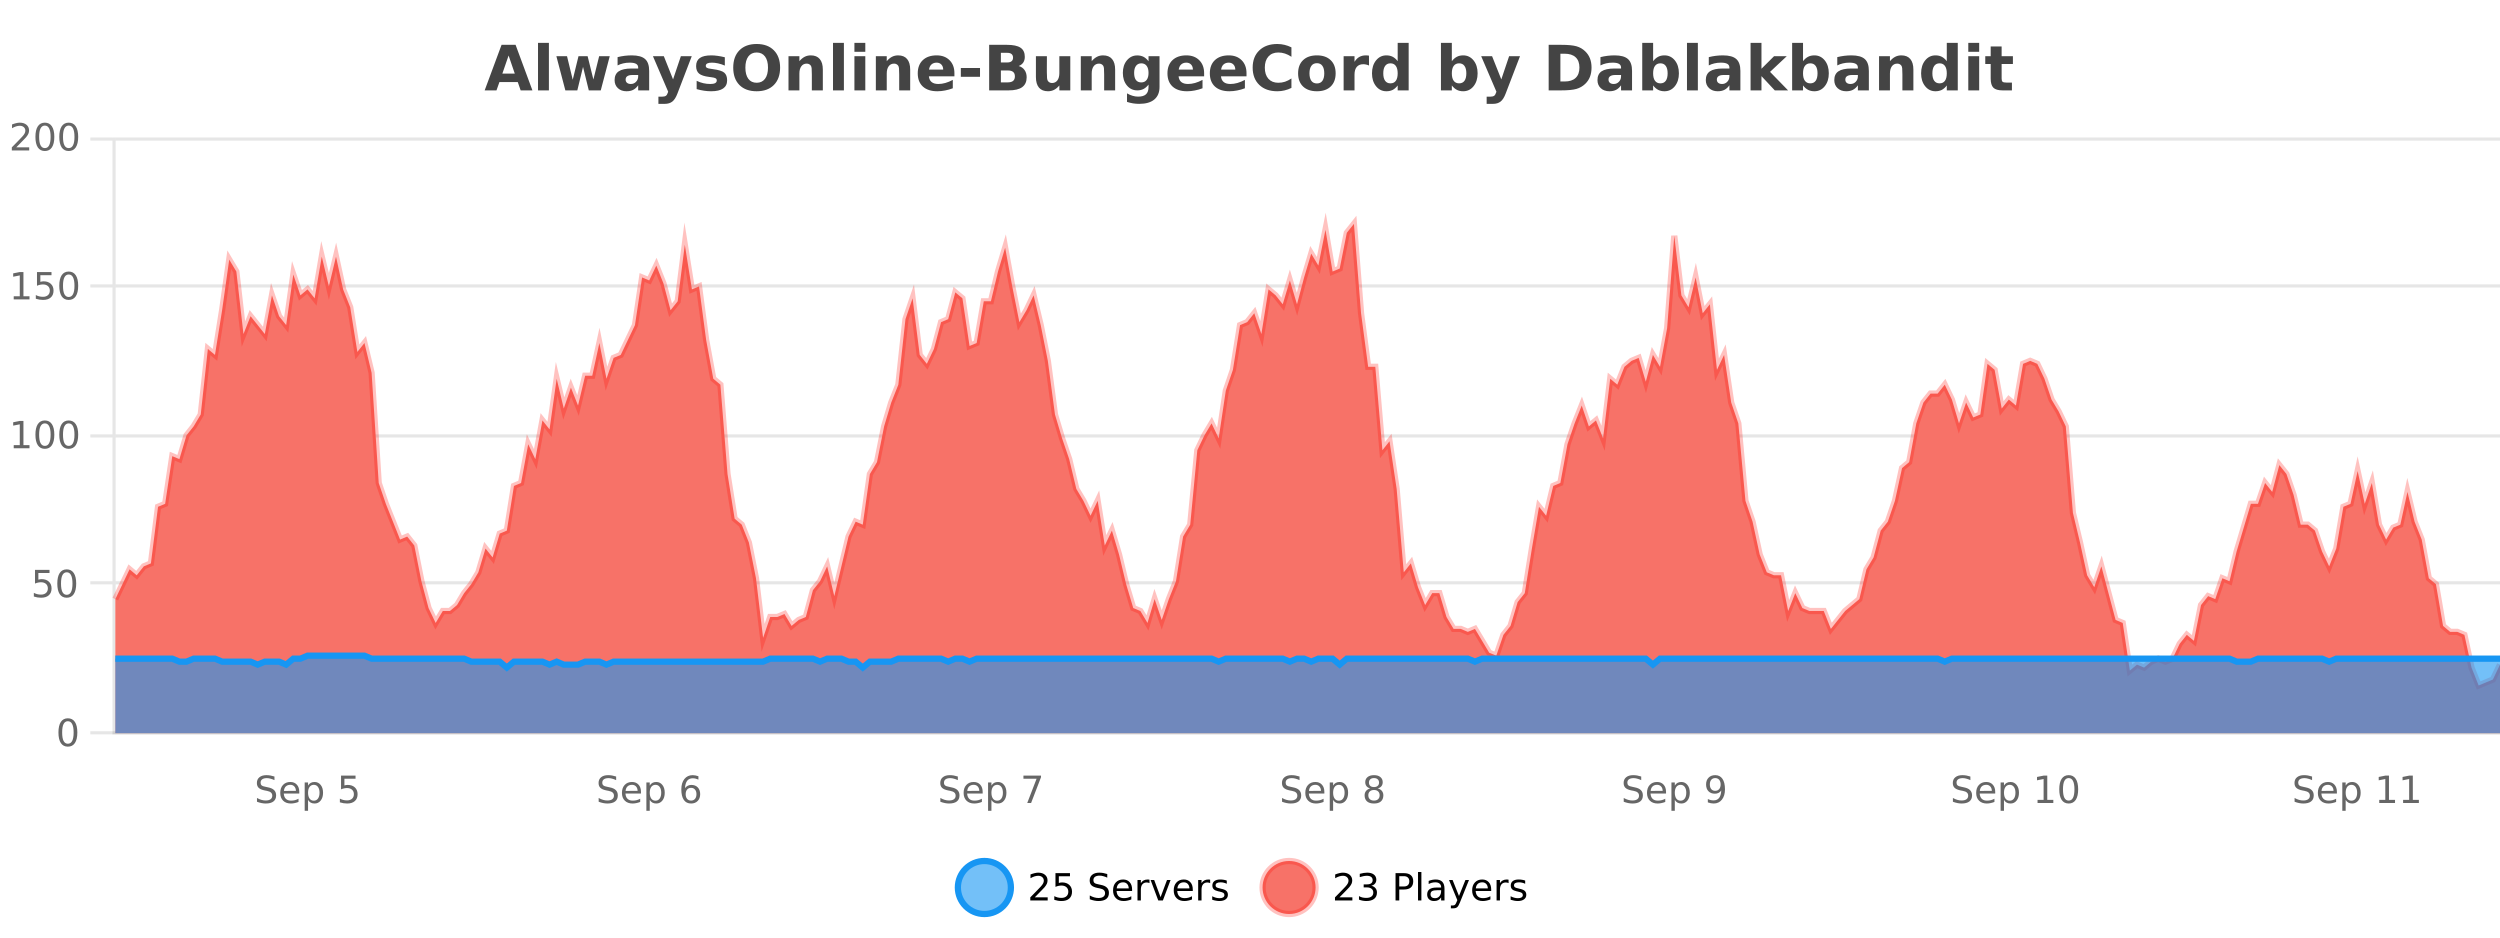
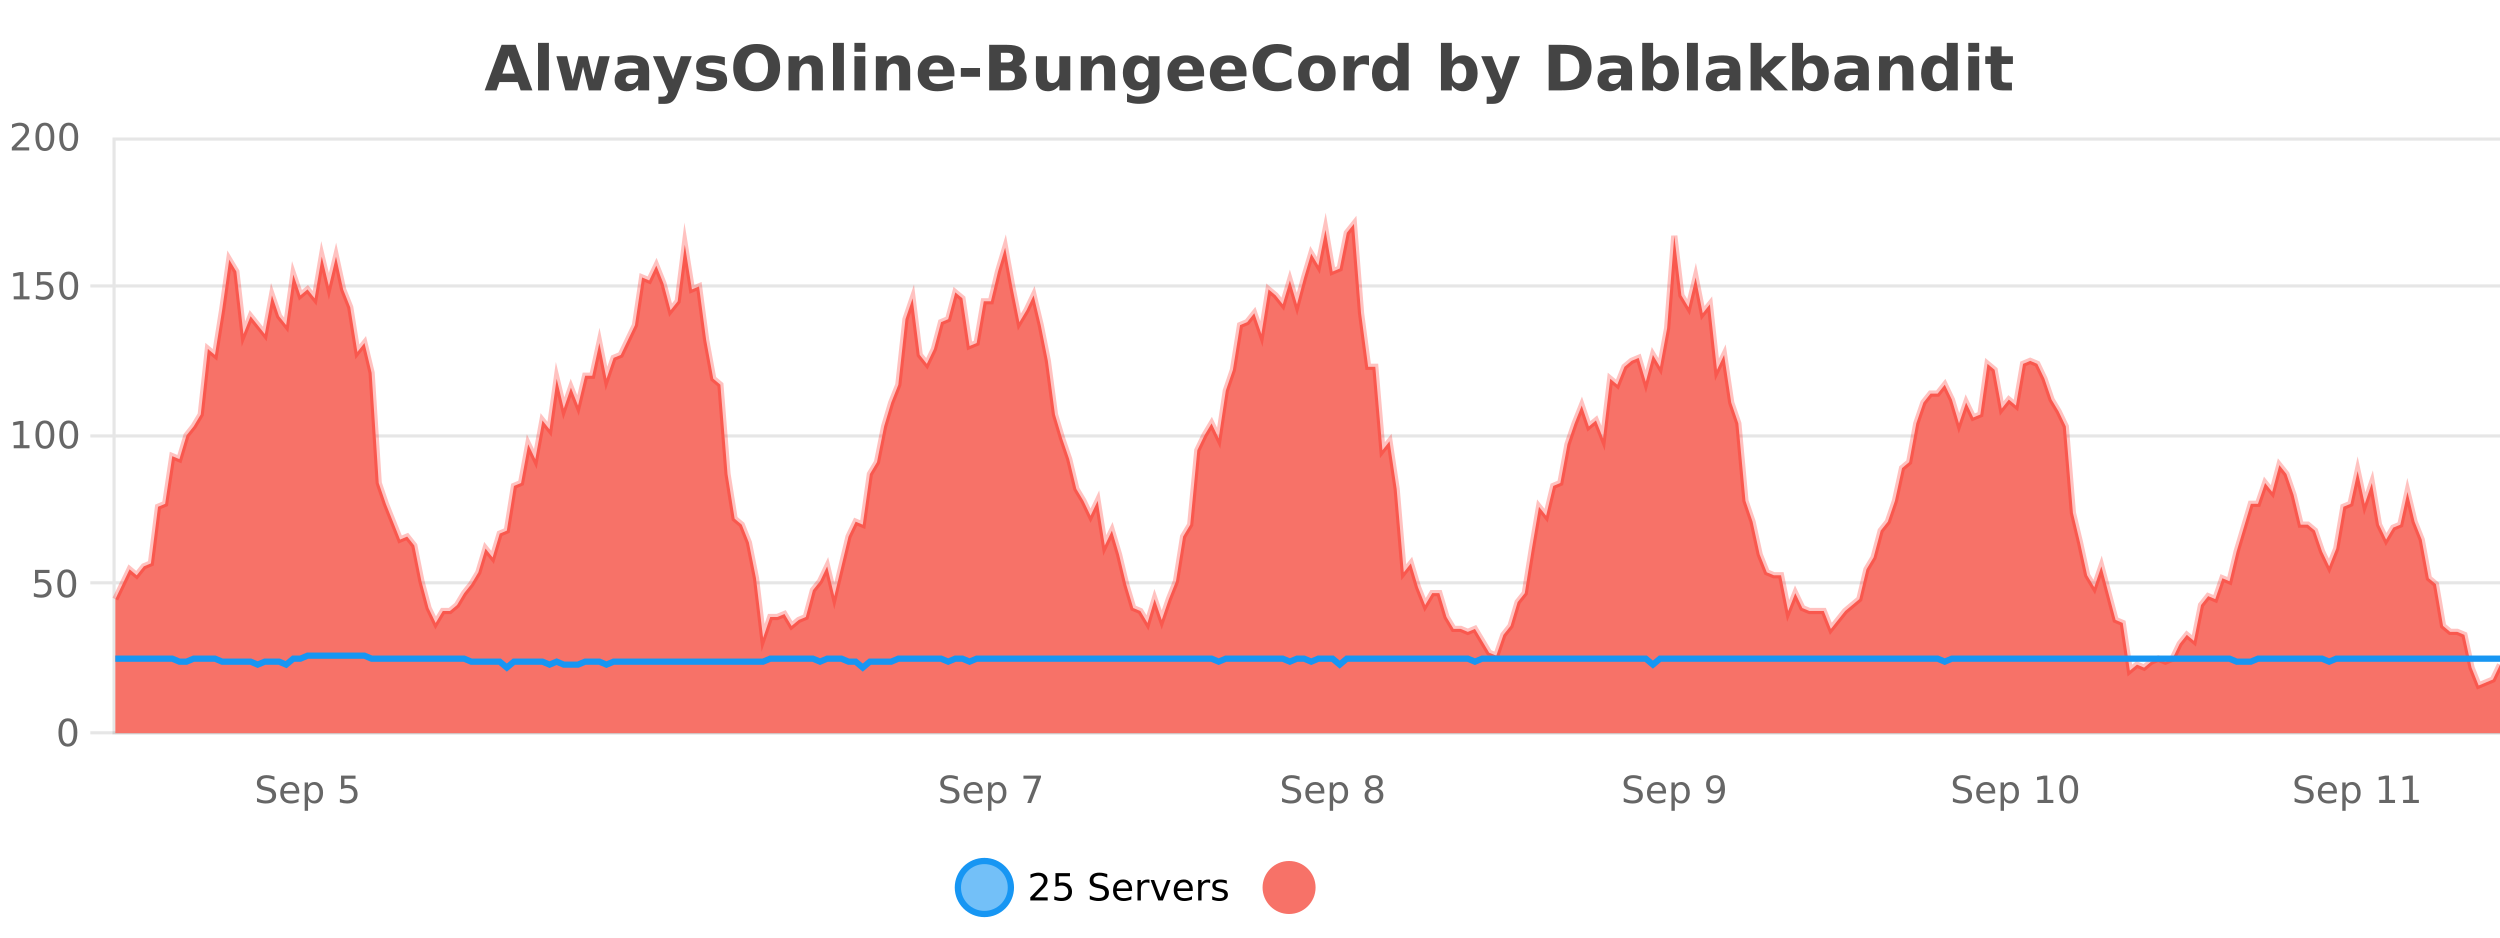
<svg xmlns="http://www.w3.org/2000/svg" width="800pt" height="300pt" viewBox="0 0 800 300" version="1.1">
  <defs>
    <clipPath id="clip1">
      <path d="M 278 263 L 352 263 L 352 300 L 278 300 Z M 278 263 " />
    </clipPath>
    <clipPath id="clip2">
-       <path d="M 375 263 L 450 263 L 450 300 L 375 300 Z M 375 263 " />
-     </clipPath>
+       </clipPath>
    <clipPath id="clip3">
      <path d="M 36.906 71 L 800 71 L 800 234.602 L 36.906 234.602 Z M 36.906 71 " />
    </clipPath>
    <clipPath id="clip4">
      <path d="M 35.906 43 L 800 43 L 800 235.602 L 35.906 235.602 Z M 35.906 43 " />
    </clipPath>
    <clipPath id="clip5">
      <path d="M 36.906 209 L 800 209 L 800 234.602 L 36.906 234.602 Z M 36.906 209 " />
    </clipPath>
    <clipPath id="clip6">
      <path d="M 35.906 181 L 800 181 L 800 235.602 L 35.906 235.602 Z M 35.906 181 " />
    </clipPath>
  </defs>
  <g id="surface1653171">
    <rect x="0" y="0" width="800" height="300" style="fill:rgb(100%,100%,100%);fill-opacity:1;stroke:none;" />
    <path style="fill:none;stroke-width:1;stroke-linecap:butt;stroke-linejoin:miter;stroke:rgb(0%,0%,0%);stroke-opacity:0.098;stroke-miterlimit:10;" d="M 37 234.5 L 800 234.5 " />
    <path style="fill:none;stroke-width:1;stroke-linecap:butt;stroke-linejoin:miter;stroke:rgb(0%,0%,0%);stroke-opacity:0.098;stroke-miterlimit:10;" d="M 28.906 234.5 L 36 234.5 " />
    <path style="fill:none;stroke-width:1;stroke-linecap:butt;stroke-linejoin:miter;stroke:rgb(0%,0%,0%);stroke-opacity:0.098;stroke-miterlimit:10;" d="M 37 186.5 L 800 186.5 " />
    <path style="fill:none;stroke-width:1;stroke-linecap:butt;stroke-linejoin:miter;stroke:rgb(0%,0%,0%);stroke-opacity:0.098;stroke-miterlimit:10;" d="M 28.906 186.5 L 36 186.5 " />
    <path style="fill:none;stroke-width:1;stroke-linecap:butt;stroke-linejoin:miter;stroke:rgb(0%,0%,0%);stroke-opacity:0.098;stroke-miterlimit:10;" d="M 37 139.5 L 800 139.5 " />
    <path style="fill:none;stroke-width:1;stroke-linecap:butt;stroke-linejoin:miter;stroke:rgb(0%,0%,0%);stroke-opacity:0.098;stroke-miterlimit:10;" d="M 28.906 139.5 L 36 139.5 " />
    <path style="fill:none;stroke-width:1;stroke-linecap:butt;stroke-linejoin:miter;stroke:rgb(0%,0%,0%);stroke-opacity:0.098;stroke-miterlimit:10;" d="M 37 91.5 L 800 91.5 " />
    <path style="fill:none;stroke-width:1;stroke-linecap:butt;stroke-linejoin:miter;stroke:rgb(0%,0%,0%);stroke-opacity:0.098;stroke-miterlimit:10;" d="M 28.906 91.5 L 36 91.5 " />
    <path style="fill:none;stroke-width:1;stroke-linecap:butt;stroke-linejoin:miter;stroke:rgb(0%,0%,0%);stroke-opacity:0.098;stroke-miterlimit:10;" d="M 37 44.5 L 800 44.5 " />
-     <path style="fill:none;stroke-width:1;stroke-linecap:butt;stroke-linejoin:miter;stroke:rgb(0%,0%,0%);stroke-opacity:0.098;stroke-miterlimit:10;" d="M 28.906 44.5 L 36 44.5 " />
    <path style=" stroke:none;fill-rule:nonzero;fill:rgb(9.02%,58.824%,95.294%);fill-opacity:0.6;" d="M 323.488 284 C 323.488 288.688 319.688 292.484 315.004 292.484 C 310.316 292.484 306.52 288.688 306.52 284 C 306.52 279.312 310.316 275.516 315.004 275.516 C 319.688 275.516 323.488 279.312 323.488 284 Z M 323.488 284 " />
    <g clip-path="url(#clip1)" clip-rule="nonzero">
      <path style="fill:none;stroke-width:2;stroke-linecap:butt;stroke-linejoin:miter;stroke:rgb(9.02%,58.824%,95.294%);stroke-opacity:1;stroke-miterlimit:10;" d="M 323.488 284 C 323.488 288.688 319.688 292.484 315.004 292.484 C 310.316 292.484 306.52 288.688 306.52 284 C 306.52 279.312 310.316 275.516 315.004 275.516 C 319.688 275.516 323.488 279.312 323.488 284 Z M 323.488 284 " />
    </g>
    <path style=" stroke:none;fill-rule:nonzero;fill:rgb(0%,0%,0%);fill-opacity:1;" d="M 331.117 287.156 L 335.258 287.156 L 335.258 288.156 L 329.695 288.156 L 329.695 287.156 C 330.141 286.699 330.75 286.078 331.523 285.297 C 332.305 284.508 332.793 283.996 332.992 283.766 C 333.375 283.352 333.641 282.996 333.789 282.703 C 333.945 282.402 334.023 282.109 334.023 281.828 C 334.023 281.359 333.855 280.98 333.523 280.688 C 333.199 280.398 332.777 280.25 332.258 280.25 C 331.883 280.25 331.484 280.312 331.07 280.438 C 330.664 280.562 330.227 280.762 329.758 281.031 L 329.758 279.828 C 330.234 279.641 330.68 279.5 331.086 279.406 C 331.5 279.305 331.883 279.25 332.227 279.25 C 333.133 279.25 333.855 279.48 334.398 279.938 C 334.938 280.387 335.211 280.992 335.211 281.75 C 335.211 282.105 335.141 282.445 335.008 282.766 C 334.871 283.09 334.625 283.469 334.273 283.906 C 334.168 284.023 333.855 284.352 333.336 284.891 C 332.812 285.434 332.074 286.188 331.117 287.156 Z M 337.75 279.406 L 342.391 279.406 L 342.391 280.406 L 338.828 280.406 L 338.828 282.547 C 339.004 282.484 339.176 282.445 339.344 282.422 C 339.52 282.391 339.691 282.375 339.859 282.375 C 340.836 282.375 341.613 282.648 342.188 283.188 C 342.758 283.719 343.047 284.438 343.047 285.344 C 343.047 286.293 342.75 287.027 342.156 287.547 C 341.57 288.07 340.75 288.328 339.688 288.328 C 339.312 288.328 338.93 288.297 338.547 288.234 C 338.172 288.172 337.781 288.078 337.375 287.953 L 337.375 286.766 C 337.727 286.953 338.094 287.094 338.469 287.188 C 338.844 287.281 339.238 287.328 339.656 287.328 C 340.332 287.328 340.867 287.152 341.266 286.797 C 341.66 286.445 341.859 285.961 341.859 285.344 C 341.859 284.742 341.66 284.262 341.266 283.906 C 340.867 283.555 340.332 283.375 339.656 283.375 C 339.344 283.375 339.023 283.414 338.703 283.484 C 338.391 283.547 338.07 283.652 337.75 283.797 Z M 354.324 279.688 L 354.324 280.844 C 353.875 280.637 353.449 280.48 353.043 280.375 C 352.645 280.262 352.266 280.203 351.902 280.203 C 351.254 280.203 350.754 280.328 350.402 280.578 C 350.059 280.828 349.887 281.188 349.887 281.656 C 349.887 282.043 350 282.336 350.23 282.531 C 350.457 282.73 350.902 282.887 351.559 283 L 352.262 283.156 C 353.145 283.324 353.797 283.621 354.215 284.047 C 354.641 284.465 354.855 285.027 354.855 285.734 C 354.855 286.59 354.566 287.234 353.996 287.672 C 353.434 288.109 352.598 288.328 351.496 288.328 C 351.09 288.328 350.652 288.281 350.184 288.188 C 349.715 288.094 349.23 287.953 348.73 287.766 L 348.73 286.547 C 349.207 286.82 349.676 287.023 350.137 287.156 C 350.605 287.293 351.059 287.359 351.496 287.359 C 352.172 287.359 352.691 287.23 353.059 286.969 C 353.434 286.699 353.621 286.32 353.621 285.828 C 353.621 285.402 353.484 285.07 353.215 284.828 C 352.953 284.578 352.52 284.398 351.918 284.281 L 351.199 284.141 C 350.312 283.965 349.672 283.688 349.277 283.312 C 348.891 282.938 348.699 282.418 348.699 281.75 C 348.699 280.969 348.969 280.359 349.512 279.922 C 350.051 279.477 350.801 279.25 351.762 279.25 C 352.176 279.25 352.594 279.289 353.012 279.359 C 353.438 279.434 353.875 279.543 354.324 279.688 Z M 362.27 284.609 L 362.27 285.125 L 357.301 285.125 C 357.352 285.875 357.574 286.445 357.973 286.828 C 358.379 287.215 358.934 287.406 359.645 287.406 C 360.059 287.406 360.461 287.359 360.848 287.266 C 361.242 287.164 361.633 287.008 362.02 286.797 L 362.02 287.828 C 361.621 287.984 361.223 288.105 360.816 288.188 C 360.41 288.281 359.996 288.328 359.582 288.328 C 358.539 288.328 357.711 288.027 357.098 287.422 C 356.48 286.809 356.176 285.98 356.176 284.938 C 356.176 283.867 356.465 283.016 357.051 282.391 C 357.633 281.758 358.414 281.438 359.395 281.438 C 360.277 281.438 360.977 281.727 361.488 282.297 C 362.008 282.859 362.27 283.633 362.27 284.609 Z M 361.191 284.281 C 361.18 283.699 361.012 283.23 360.691 282.875 C 360.367 282.523 359.941 282.344 359.41 282.344 C 358.805 282.344 358.32 282.516 357.957 282.859 C 357.602 283.203 357.398 283.684 357.348 284.297 Z M 367.84 282.594 C 367.715 282.531 367.578 282.484 367.434 282.453 C 367.297 282.414 367.141 282.391 366.965 282.391 C 366.359 282.391 365.891 282.59 365.559 282.984 C 365.234 283.383 365.074 283.953 365.074 284.703 L 365.074 288.156 L 363.996 288.156 L 363.996 281.594 L 365.074 281.594 L 365.074 282.609 C 365.301 282.215 365.598 281.922 365.965 281.734 C 366.328 281.539 366.77 281.438 367.293 281.438 C 367.363 281.438 367.441 281.445 367.527 281.453 C 367.621 281.465 367.719 281.48 367.824 281.5 Z M 368.195 281.594 L 369.336 281.594 L 371.383 287.094 L 373.445 281.594 L 374.586 281.594 L 372.117 288.156 L 370.648 288.156 Z M 381.688 284.609 L 381.688 285.125 L 376.719 285.125 C 376.77 285.875 376.992 286.445 377.391 286.828 C 377.797 287.215 378.352 287.406 379.062 287.406 C 379.477 287.406 379.879 287.359 380.266 287.266 C 380.66 287.164 381.051 287.008 381.438 286.797 L 381.438 287.828 C 381.039 287.984 380.641 288.105 380.234 288.188 C 379.828 288.281 379.414 288.328 379 288.328 C 377.957 288.328 377.129 288.027 376.516 287.422 C 375.898 286.809 375.594 285.98 375.594 284.938 C 375.594 283.867 375.883 283.016 376.469 282.391 C 377.051 281.758 377.832 281.438 378.812 281.438 C 379.695 281.438 380.395 281.727 380.906 282.297 C 381.426 282.859 381.688 283.633 381.688 284.609 Z M 380.609 284.281 C 380.598 283.699 380.43 283.23 380.109 282.875 C 379.785 282.523 379.359 282.344 378.828 282.344 C 378.223 282.344 377.738 282.516 377.375 282.859 C 377.02 283.203 376.816 283.684 376.766 284.297 Z M 387.258 282.594 C 387.133 282.531 386.996 282.484 386.852 282.453 C 386.715 282.414 386.559 282.391 386.383 282.391 C 385.777 282.391 385.309 282.59 384.977 282.984 C 384.652 283.383 384.492 283.953 384.492 284.703 L 384.492 288.156 L 383.414 288.156 L 383.414 281.594 L 384.492 281.594 L 384.492 282.609 C 384.719 282.215 385.016 281.922 385.383 281.734 C 385.746 281.539 386.188 281.438 386.711 281.438 C 386.781 281.438 386.859 281.445 386.945 281.453 C 387.039 281.465 387.137 281.48 387.242 281.5 Z M 392.566 281.781 L 392.566 282.812 C 392.262 282.656 391.945 282.543 391.613 282.469 C 391.289 282.387 390.949 282.344 390.598 282.344 C 390.066 282.344 389.664 282.43 389.395 282.594 C 389.121 282.75 388.988 282.996 388.988 283.328 C 388.988 283.578 389.082 283.777 389.27 283.922 C 389.465 284.059 389.855 284.188 390.441 284.312 L 390.801 284.406 C 391.57 284.562 392.117 284.793 392.441 285.094 C 392.762 285.398 392.926 285.812 392.926 286.344 C 392.926 286.961 392.68 287.445 392.191 287.797 C 391.711 288.152 391.051 288.328 390.207 288.328 C 389.852 288.328 389.48 288.289 389.098 288.219 C 388.723 288.156 388.324 288.059 387.91 287.922 L 387.91 286.797 C 388.305 287.008 388.695 287.164 389.082 287.266 C 389.465 287.371 389.852 287.422 390.238 287.422 C 390.738 287.422 391.121 287.34 391.395 287.172 C 391.676 286.996 391.816 286.746 391.816 286.422 C 391.816 286.133 391.715 285.906 391.52 285.75 C 391.32 285.594 390.887 285.445 390.223 285.297 L 389.848 285.219 C 389.18 285.074 388.695 284.855 388.395 284.562 C 388.102 284.273 387.957 283.875 387.957 283.375 C 387.957 282.75 388.176 282.273 388.613 281.938 C 389.051 281.605 389.668 281.438 390.473 281.438 C 390.867 281.438 391.242 281.469 391.598 281.531 C 391.949 281.586 392.273 281.668 392.566 281.781 Z M 325.004 277.016 " />
    <path style=" stroke:none;fill-rule:nonzero;fill:rgb(96.863%,44.706%,40.784%);fill-opacity:1;" d="M 420.988 284 C 420.988 288.688 417.191 292.484 412.504 292.484 C 407.82 292.484 404.02 288.688 404.02 284 C 404.02 279.312 407.82 275.516 412.504 275.516 C 417.191 275.516 420.988 279.312 420.988 284 Z M 420.988 284 " />
    <g clip-path="url(#clip2)" clip-rule="nonzero">
      <path style="fill:none;stroke-width:2;stroke-linecap:butt;stroke-linejoin:miter;stroke:rgb(100%,4.706%,0%);stroke-opacity:0.247;stroke-miterlimit:10;" d="M 420.988 284 C 420.988 288.688 417.191 292.484 412.504 292.484 C 407.82 292.484 404.02 288.688 404.02 284 C 404.02 279.312 407.82 275.516 412.504 275.516 C 417.191 275.516 420.988 279.312 420.988 284 Z M 420.988 284 " />
    </g>
-     <path style=" stroke:none;fill-rule:nonzero;fill:rgb(0%,0%,0%);fill-opacity:1;" d="M 428.617 287.156 L 432.758 287.156 L 432.758 288.156 L 427.195 288.156 L 427.195 287.156 C 427.641 286.699 428.25 286.078 429.023 285.297 C 429.805 284.508 430.293 283.996 430.492 283.766 C 430.875 283.352 431.141 282.996 431.289 282.703 C 431.445 282.402 431.523 282.109 431.523 281.828 C 431.523 281.359 431.355 280.98 431.023 280.688 C 430.699 280.398 430.277 280.25 429.758 280.25 C 429.383 280.25 428.984 280.312 428.57 280.438 C 428.164 280.562 427.727 280.762 427.258 281.031 L 427.258 279.828 C 427.734 279.641 428.18 279.5 428.586 279.406 C 429 279.305 429.383 279.25 429.727 279.25 C 430.633 279.25 431.355 279.48 431.898 279.938 C 432.438 280.387 432.711 280.992 432.711 281.75 C 432.711 282.105 432.641 282.445 432.508 282.766 C 432.371 283.09 432.125 283.469 431.773 283.906 C 431.668 284.023 431.355 284.352 430.836 284.891 C 430.312 285.434 429.574 286.188 428.617 287.156 Z M 438.828 283.438 C 439.391 283.562 439.828 283.82 440.141 284.203 C 440.461 284.578 440.625 285.047 440.625 285.609 C 440.625 286.477 440.328 287.148 439.734 287.625 C 439.141 288.094 438.297 288.328 437.203 288.328 C 436.836 288.328 436.457 288.289 436.062 288.219 C 435.676 288.148 435.281 288.039 434.875 287.891 L 434.875 286.75 C 435.195 286.938 435.551 287.086 435.938 287.188 C 436.332 287.281 436.742 287.328 437.172 287.328 C 437.91 287.328 438.473 287.184 438.859 286.891 C 439.254 286.602 439.453 286.172 439.453 285.609 C 439.453 285.102 439.27 284.699 438.906 284.406 C 438.539 284.117 438.039 283.969 437.406 283.969 L 436.375 283.969 L 436.375 283 L 437.453 283 C 438.023 283 438.469 282.887 438.781 282.656 C 439.094 282.418 439.25 282.078 439.25 281.641 C 439.25 281.195 439.086 280.852 438.766 280.609 C 438.453 280.371 438 280.25 437.406 280.25 C 437.07 280.25 436.719 280.289 436.344 280.359 C 435.977 280.422 435.57 280.527 435.125 280.672 L 435.125 279.625 C 435.582 279.5 436.004 279.406 436.391 279.344 C 436.785 279.281 437.156 279.25 437.5 279.25 C 438.406 279.25 439.117 279.453 439.641 279.859 C 440.16 280.266 440.422 280.82 440.422 281.516 C 440.422 282.008 440.281 282.418 440 282.75 C 439.727 283.086 439.336 283.312 438.828 283.438 Z M 447.762 280.375 L 447.762 283.672 L 449.246 283.672 C 449.797 283.672 450.223 283.531 450.527 283.25 C 450.828 282.961 450.98 282.547 450.98 282.016 C 450.98 281.496 450.828 281.094 450.527 280.812 C 450.223 280.523 449.797 280.375 449.246 280.375 Z M 446.574 279.406 L 449.246 279.406 C 450.234 279.406 450.98 279.633 451.48 280.078 C 451.98 280.516 452.23 281.164 452.23 282.016 C 452.23 282.883 451.98 283.539 451.48 283.984 C 450.98 284.422 450.234 284.641 449.246 284.641 L 447.762 284.641 L 447.762 288.156 L 446.574 288.156 Z M 453.766 279.031 L 454.844 279.031 L 454.844 288.156 L 453.766 288.156 Z M 460.082 284.859 C 459.215 284.859 458.613 284.961 458.27 285.156 C 457.934 285.355 457.77 285.695 457.77 286.172 C 457.77 286.559 457.895 286.867 458.145 287.094 C 458.402 287.312 458.746 287.422 459.176 287.422 C 459.777 287.422 460.258 287.215 460.613 286.797 C 460.977 286.371 461.16 285.805 461.16 285.094 L 461.16 284.859 Z M 462.238 284.406 L 462.238 288.156 L 461.16 288.156 L 461.16 287.156 C 460.91 287.555 460.602 287.852 460.238 288.047 C 459.871 288.234 459.426 288.328 458.895 288.328 C 458.215 288.328 457.68 288.141 457.285 287.766 C 456.887 287.383 456.691 286.875 456.691 286.25 C 456.691 285.512 456.934 284.953 457.426 284.578 C 457.926 284.203 458.664 284.016 459.645 284.016 L 461.16 284.016 L 461.16 283.906 C 461.16 283.406 460.992 283.023 460.66 282.75 C 460.336 282.48 459.883 282.344 459.301 282.344 C 458.926 282.344 458.555 282.391 458.191 282.484 C 457.836 282.578 457.496 282.715 457.176 282.891 L 457.176 281.891 C 457.57 281.734 457.949 281.621 458.316 281.547 C 458.691 281.477 459.055 281.438 459.41 281.438 C 460.355 281.438 461.066 281.684 461.535 282.172 C 462.004 282.664 462.238 283.406 462.238 284.406 Z M 467.188 288.766 C 466.883 289.547 466.586 290.055 466.297 290.297 C 466.004 290.535 465.617 290.656 465.141 290.656 L 464.281 290.656 L 464.281 289.75 L 464.906 289.75 C 465.207 289.75 465.438 289.676 465.594 289.531 C 465.758 289.395 465.941 289.066 466.141 288.547 L 466.344 288.047 L 463.688 281.594 L 464.828 281.594 L 466.875 286.719 L 468.938 281.594 L 470.078 281.594 Z M 477.18 284.609 L 477.18 285.125 L 472.211 285.125 C 472.262 285.875 472.484 286.445 472.883 286.828 C 473.289 287.215 473.844 287.406 474.555 287.406 C 474.969 287.406 475.371 287.359 475.758 287.266 C 476.152 287.164 476.543 287.008 476.93 286.797 L 476.93 287.828 C 476.531 287.984 476.133 288.105 475.727 288.188 C 475.32 288.281 474.906 288.328 474.492 288.328 C 473.449 288.328 472.621 288.027 472.008 287.422 C 471.391 286.809 471.086 285.98 471.086 284.938 C 471.086 283.867 471.375 283.016 471.961 282.391 C 472.543 281.758 473.324 281.438 474.305 281.438 C 475.188 281.438 475.887 281.727 476.398 282.297 C 476.918 282.859 477.18 283.633 477.18 284.609 Z M 476.102 284.281 C 476.09 283.699 475.922 283.23 475.602 282.875 C 475.277 282.523 474.852 282.344 474.32 282.344 C 473.715 282.344 473.23 282.516 472.867 282.859 C 472.512 283.203 472.309 283.684 472.258 284.297 Z M 482.75 282.594 C 482.625 282.531 482.488 282.484 482.344 282.453 C 482.207 282.414 482.051 282.391 481.875 282.391 C 481.27 282.391 480.801 282.59 480.469 282.984 C 480.145 283.383 479.984 283.953 479.984 284.703 L 479.984 288.156 L 478.906 288.156 L 478.906 281.594 L 479.984 281.594 L 479.984 282.609 C 480.211 282.215 480.508 281.922 480.875 281.734 C 481.238 281.539 481.68 281.438 482.203 281.438 C 482.273 281.438 482.352 281.445 482.438 281.453 C 482.531 281.465 482.629 281.48 482.734 281.5 Z M 488.055 281.781 L 488.055 282.812 C 487.75 282.656 487.434 282.543 487.102 282.469 C 486.777 282.387 486.438 282.344 486.086 282.344 C 485.555 282.344 485.152 282.43 484.883 282.594 C 484.609 282.75 484.477 282.996 484.477 283.328 C 484.477 283.578 484.57 283.777 484.758 283.922 C 484.953 284.059 485.344 284.188 485.93 284.312 L 486.289 284.406 C 487.059 284.562 487.605 284.793 487.93 285.094 C 488.25 285.398 488.414 285.812 488.414 286.344 C 488.414 286.961 488.168 287.445 487.68 287.797 C 487.199 288.152 486.539 288.328 485.695 288.328 C 485.34 288.328 484.969 288.289 484.586 288.219 C 484.211 288.156 483.812 288.059 483.398 287.922 L 483.398 286.797 C 483.793 287.008 484.184 287.164 484.57 287.266 C 484.953 287.371 485.34 287.422 485.727 287.422 C 486.227 287.422 486.609 287.34 486.883 287.172 C 487.164 286.996 487.305 286.746 487.305 286.422 C 487.305 286.133 487.203 285.906 487.008 285.75 C 486.809 285.594 486.375 285.445 485.711 285.297 L 485.336 285.219 C 484.668 285.074 484.184 284.855 483.883 284.562 C 483.59 284.273 483.445 283.875 483.445 283.375 C 483.445 282.75 483.664 282.273 484.102 281.938 C 484.539 281.605 485.156 281.438 485.961 281.438 C 486.355 281.438 486.73 281.469 487.086 281.531 C 487.438 281.586 487.762 281.668 488.055 281.781 Z M 422.504 277.016 " />
    <path style=" stroke:none;fill-rule:nonzero;fill:rgb(26.667%,26.667%,26.667%);fill-opacity:1;" d="M 165.688 26.266 L 159.812 26.266 L 158.875 28.922 L 155.094 28.922 L 160.5 14.344 L 164.984 14.344 L 170.375 28.922 L 166.609 28.922 Z M 160.75 23.562 L 164.734 23.562 L 162.75 17.766 Z M 172.164 13.719 L 175.648 13.719 L 175.648 28.922 L 172.164 28.922 Z M 178.039 17.984 L 181.445 17.984 L 183.273 25.516 L 185.117 17.984 L 188.039 17.984 L 189.883 25.438 L 191.727 17.984 L 195.117 17.984 L 192.242 28.922 L 188.414 28.922 L 186.57 21.406 L 184.742 28.922 L 180.914 28.922 Z M 202.391 24 C 201.66 24 201.113 24.125 200.75 24.375 C 200.383 24.617 200.203 24.98 200.203 25.469 C 200.203 25.906 200.348 26.25 200.641 26.5 C 200.941 26.75 201.352 26.875 201.875 26.875 C 202.531 26.875 203.082 26.641 203.531 26.172 C 203.988 25.703 204.219 25.117 204.219 24.406 L 204.219 24 Z M 207.734 22.688 L 207.734 28.922 L 204.219 28.922 L 204.219 27.297 C 203.75 27.965 203.219 28.449 202.625 28.75 C 202.039 29.051 201.328 29.203 200.484 29.203 C 199.359 29.203 198.441 28.875 197.734 28.219 C 197.023 27.555 196.672 26.695 196.672 25.641 C 196.672 24.359 197.109 23.422 197.984 22.828 C 198.867 22.227 200.258 21.922 202.156 21.922 L 204.219 21.922 L 204.219 21.641 C 204.219 21.09 204 20.688 203.562 20.438 C 203.125 20.18 202.441 20.047 201.516 20.047 C 200.766 20.047 200.066 20.125 199.422 20.281 C 198.773 20.43 198.176 20.648 197.625 20.938 L 197.625 18.281 C 198.375 18.094 199.125 17.953 199.875 17.859 C 200.633 17.766 201.395 17.719 202.156 17.719 C 204.125 17.719 205.547 18.109 206.422 18.891 C 207.297 19.664 207.734 20.93 207.734 22.688 Z M 208.941 17.984 L 212.426 17.984 L 215.379 25.406 L 217.879 17.984 L 221.363 17.984 L 216.77 29.953 C 216.309 31.172 215.77 32.02 215.145 32.5 C 214.527 32.988 213.723 33.234 212.723 33.234 L 210.691 33.234 L 210.691 30.938 L 211.785 30.938 C 212.379 30.938 212.809 30.844 213.082 30.656 C 213.352 30.469 213.559 30.129 213.707 29.641 L 213.816 29.344 Z M 231.945 18.328 L 231.945 20.984 C 231.203 20.672 230.484 20.438 229.789 20.281 C 229.09 20.125 228.43 20.047 227.805 20.047 C 227.148 20.047 226.656 20.133 226.336 20.297 C 226.012 20.465 225.852 20.719 225.852 21.062 C 225.852 21.344 225.969 21.559 226.211 21.703 C 226.461 21.852 226.898 21.961 227.523 22.031 L 228.148 22.125 C 229.938 22.355 231.141 22.73 231.758 23.25 C 232.371 23.773 232.68 24.59 232.68 25.703 C 232.68 26.871 232.246 27.746 231.383 28.328 C 230.527 28.914 229.25 29.203 227.555 29.203 C 226.824 29.203 226.074 29.145 225.305 29.031 C 224.531 28.918 223.742 28.746 222.93 28.516 L 222.93 25.859 C 223.625 26.203 224.34 26.461 225.07 26.625 C 225.797 26.793 226.543 26.875 227.305 26.875 C 227.992 26.875 228.508 26.781 228.852 26.594 C 229.195 26.406 229.367 26.125 229.367 25.75 C 229.367 25.438 229.246 25.211 229.008 25.062 C 228.766 24.906 228.293 24.789 227.586 24.703 L 226.977 24.625 C 225.414 24.43 224.32 24.07 223.695 23.547 C 223.07 23.016 222.758 22.215 222.758 21.141 C 222.758 19.984 223.152 19.125 223.945 18.562 C 224.746 18 225.965 17.719 227.602 17.719 C 228.246 17.719 228.922 17.773 229.633 17.875 C 230.34 17.969 231.109 18.121 231.945 18.328 Z M 242.133 16.797 C 240.984 16.797 240.094 17.227 239.461 18.078 C 238.836 18.922 238.523 20.109 238.523 21.641 C 238.523 23.172 238.836 24.367 239.461 25.219 C 240.094 26.062 240.984 26.484 242.133 26.484 C 243.277 26.484 244.168 26.062 244.805 25.219 C 245.438 24.367 245.758 23.172 245.758 21.641 C 245.758 20.109 245.438 18.922 244.805 18.078 C 244.168 17.227 243.277 16.797 242.133 16.797 Z M 242.133 14.078 C 244.477 14.078 246.309 14.75 247.633 16.094 C 248.965 17.43 249.633 19.277 249.633 21.641 C 249.633 24.008 248.965 25.859 247.633 27.203 C 246.309 28.539 244.477 29.203 242.133 29.203 C 239.789 29.203 237.949 28.539 236.617 27.203 C 235.293 25.859 234.633 24.008 234.633 21.641 C 234.633 19.277 235.293 17.43 236.617 16.094 C 237.949 14.75 239.789 14.078 242.133 14.078 Z M 263.305 22.266 L 263.305 28.922 L 259.789 28.922 L 259.789 23.828 C 259.789 22.883 259.766 22.23 259.727 21.875 C 259.684 21.512 259.609 21.246 259.508 21.078 C 259.371 20.852 259.184 20.672 258.945 20.547 C 258.715 20.422 258.449 20.359 258.148 20.359 C 257.418 20.359 256.844 20.641 256.43 21.203 C 256.012 21.766 255.805 22.547 255.805 23.547 L 255.805 28.922 L 252.32 28.922 L 252.32 17.984 L 255.805 17.984 L 255.805 19.578 C 256.336 18.945 256.898 18.477 257.492 18.172 C 258.086 17.871 258.734 17.719 259.445 17.719 C 260.715 17.719 261.672 18.109 262.32 18.891 C 262.977 19.664 263.305 20.789 263.305 22.266 Z M 266.562 13.719 L 270.047 13.719 L 270.047 28.922 L 266.562 28.922 Z M 273.414 17.984 L 276.898 17.984 L 276.898 28.922 L 273.414 28.922 Z M 273.414 13.719 L 276.898 13.719 L 276.898 16.578 L 273.414 16.578 Z M 291.258 22.266 L 291.258 28.922 L 287.742 28.922 L 287.742 23.828 C 287.742 22.883 287.719 22.23 287.68 21.875 C 287.637 21.512 287.562 21.246 287.461 21.078 C 287.324 20.852 287.137 20.672 286.898 20.547 C 286.668 20.422 286.402 20.359 286.102 20.359 C 285.371 20.359 284.797 20.641 284.383 21.203 C 283.965 21.766 283.758 22.547 283.758 23.547 L 283.758 28.922 L 280.273 28.922 L 280.273 17.984 L 283.758 17.984 L 283.758 19.578 C 284.289 18.945 284.852 18.477 285.445 18.172 C 286.039 17.871 286.688 17.719 287.398 17.719 C 288.668 17.719 289.625 18.109 290.273 18.891 C 290.93 19.664 291.258 20.789 291.258 22.266 Z M 305.414 23.422 L 305.414 24.422 L 297.242 24.422 C 297.324 25.246 297.621 25.859 298.133 26.266 C 298.641 26.672 299.352 26.875 300.258 26.875 C 300.996 26.875 301.75 26.766 302.523 26.547 C 303.293 26.328 304.086 26 304.898 25.562 L 304.898 28.25 C 304.074 28.562 303.246 28.797 302.414 28.953 C 301.59 29.117 300.766 29.203 299.945 29.203 C 297.965 29.203 296.422 28.703 295.32 27.703 C 294.227 26.695 293.68 25.281 293.68 23.469 C 293.68 21.68 294.215 20.273 295.289 19.25 C 296.371 18.23 297.855 17.719 299.742 17.719 C 301.461 17.719 302.836 18.242 303.867 19.281 C 304.898 20.312 305.414 21.695 305.414 23.422 Z M 301.82 22.266 C 301.82 21.602 301.625 21.062 301.242 20.656 C 300.855 20.25 300.352 20.047 299.727 20.047 C 299.047 20.047 298.496 20.242 298.07 20.625 C 297.652 21 297.391 21.547 297.289 22.266 Z M 307.465 21.75 L 313.605 21.75 L 313.605 24.578 L 307.465 24.578 Z M 322.359 19.984 C 322.953 19.984 323.398 19.855 323.703 19.594 C 324.016 19.336 324.172 18.949 324.172 18.438 C 324.172 17.938 324.016 17.559 323.703 17.297 C 323.398 17.039 322.953 16.906 322.359 16.906 L 320.281 16.906 L 320.281 19.984 Z M 322.484 26.359 C 323.242 26.359 323.812 26.203 324.188 25.891 C 324.57 25.57 324.766 25.086 324.766 24.438 C 324.766 23.805 324.578 23.328 324.203 23.016 C 323.828 22.703 323.254 22.547 322.484 22.547 L 320.281 22.547 L 320.281 26.359 Z M 325.984 21.125 C 326.797 21.355 327.422 21.789 327.859 22.422 C 328.305 23.047 328.531 23.82 328.531 24.734 C 328.531 26.141 328.051 27.195 327.094 27.891 C 326.145 28.578 324.703 28.922 322.766 28.922 L 316.531 28.922 L 316.531 14.344 L 322.172 14.344 C 324.191 14.344 325.656 14.652 326.562 15.266 C 327.477 15.871 327.938 16.852 327.938 18.203 C 327.938 18.914 327.77 19.516 327.438 20.016 C 327.102 20.508 326.617 20.875 325.984 21.125 Z M 331.492 24.656 L 331.492 17.984 L 335.008 17.984 L 335.008 19.078 C 335.008 19.672 335 20.418 334.992 21.312 C 334.992 22.211 334.992 22.805 334.992 23.094 C 334.992 23.98 335.012 24.617 335.055 25 C 335.105 25.387 335.184 25.668 335.289 25.844 C 335.434 26.074 335.621 26.25 335.852 26.375 C 336.078 26.5 336.344 26.562 336.648 26.562 C 337.375 26.562 337.949 26.281 338.367 25.719 C 338.781 25.156 338.992 24.383 338.992 23.391 L 338.992 17.984 L 342.492 17.984 L 342.492 28.922 L 338.992 28.922 L 338.992 27.344 C 338.461 27.98 337.898 28.449 337.305 28.75 C 336.719 29.051 336.074 29.203 335.367 29.203 C 334.105 29.203 333.141 28.82 332.477 28.047 C 331.82 27.266 331.492 26.137 331.492 24.656 Z M 356.844 22.266 L 356.844 28.922 L 353.328 28.922 L 353.328 23.828 C 353.328 22.883 353.305 22.23 353.266 21.875 C 353.223 21.512 353.148 21.246 353.047 21.078 C 352.91 20.852 352.723 20.672 352.484 20.547 C 352.254 20.422 351.988 20.359 351.688 20.359 C 350.957 20.359 350.383 20.641 349.969 21.203 C 349.551 21.766 349.344 22.547 349.344 23.547 L 349.344 28.922 L 345.859 28.922 L 345.859 17.984 L 349.344 17.984 L 349.344 19.578 C 349.875 18.945 350.438 18.477 351.031 18.172 C 351.625 17.871 352.273 17.719 352.984 17.719 C 354.254 17.719 355.211 18.109 355.859 18.891 C 356.516 19.664 356.844 20.789 356.844 22.266 Z M 367.531 27.062 C 367.051 27.699 366.52 28.168 365.938 28.469 C 365.352 28.773 364.68 28.922 363.922 28.922 C 362.586 28.922 361.484 28.398 360.609 27.344 C 359.742 26.293 359.312 24.953 359.312 23.328 C 359.312 21.695 359.742 20.355 360.609 19.312 C 361.484 18.262 362.586 17.734 363.922 17.734 C 364.68 17.734 365.352 17.887 365.938 18.188 C 366.52 18.492 367.051 18.965 367.531 19.609 L 367.531 17.984 L 371.047 17.984 L 371.047 27.812 C 371.047 29.57 370.488 30.914 369.375 31.844 C 368.27 32.77 366.66 33.234 364.547 33.234 C 363.867 33.234 363.207 33.18 362.562 33.078 C 361.926 32.973 361.285 32.816 360.641 32.609 L 360.641 29.875 C 361.254 30.227 361.852 30.488 362.438 30.656 C 363.02 30.832 363.609 30.922 364.203 30.922 C 365.348 30.922 366.188 30.672 366.719 30.172 C 367.258 29.672 367.531 28.887 367.531 27.812 Z M 365.219 20.266 C 364.5 20.266 363.938 20.531 363.531 21.062 C 363.125 21.594 362.922 22.352 362.922 23.328 C 362.922 24.328 363.113 25.09 363.5 25.609 C 363.895 26.121 364.469 26.375 365.219 26.375 C 365.945 26.375 366.516 26.109 366.922 25.578 C 367.328 25.047 367.531 24.297 367.531 23.328 C 367.531 22.352 367.328 21.594 366.922 21.062 C 366.516 20.531 365.945 20.266 365.219 20.266 Z M 385.32 23.422 L 385.32 24.422 L 377.148 24.422 C 377.23 25.246 377.527 25.859 378.039 26.266 C 378.547 26.672 379.258 26.875 380.164 26.875 C 380.902 26.875 381.656 26.766 382.43 26.547 C 383.199 26.328 383.992 26 384.805 25.562 L 384.805 28.25 C 383.98 28.562 383.152 28.797 382.32 28.953 C 381.496 29.117 380.672 29.203 379.852 29.203 C 377.871 29.203 376.328 28.703 375.227 27.703 C 374.133 26.695 373.586 25.281 373.586 23.469 C 373.586 21.68 374.121 20.273 375.195 19.25 C 376.277 18.23 377.762 17.719 379.648 17.719 C 381.367 17.719 382.742 18.242 383.773 19.281 C 384.805 20.312 385.32 21.695 385.32 23.422 Z M 381.727 22.266 C 381.727 21.602 381.531 21.062 381.148 20.656 C 380.762 20.25 380.258 20.047 379.633 20.047 C 378.953 20.047 378.402 20.242 377.977 20.625 C 377.559 21 377.297 21.547 377.195 22.266 Z M 398.883 23.422 L 398.883 24.422 L 390.711 24.422 C 390.793 25.246 391.09 25.859 391.602 26.266 C 392.109 26.672 392.82 26.875 393.727 26.875 C 394.465 26.875 395.219 26.766 395.992 26.547 C 396.762 26.328 397.555 26 398.367 25.562 L 398.367 28.25 C 397.543 28.562 396.715 28.797 395.883 28.953 C 395.059 29.117 394.234 29.203 393.414 29.203 C 391.434 29.203 389.891 28.703 388.789 27.703 C 387.695 26.695 387.148 25.281 387.148 23.469 C 387.148 21.68 387.684 20.273 388.758 19.25 C 389.84 18.23 391.324 17.719 393.211 17.719 C 394.93 17.719 396.305 18.242 397.336 19.281 C 398.367 20.312 398.883 21.695 398.883 23.422 Z M 395.289 22.266 C 395.289 21.602 395.094 21.062 394.711 20.656 C 394.324 20.25 393.82 20.047 393.195 20.047 C 392.516 20.047 391.965 20.242 391.539 20.625 C 391.121 21 390.859 21.547 390.758 22.266 Z M 413.258 28.125 C 412.559 28.48 411.836 28.746 411.086 28.922 C 410.344 29.109 409.562 29.203 408.742 29.203 C 406.312 29.203 404.391 28.527 402.977 27.172 C 401.559 25.809 400.852 23.965 400.852 21.641 C 400.852 19.32 401.559 17.48 402.977 16.125 C 404.391 14.762 406.312 14.078 408.742 14.078 C 409.562 14.078 410.344 14.172 411.086 14.359 C 411.836 14.539 412.559 14.805 413.258 15.156 L 413.258 18.172 C 412.559 17.703 411.871 17.359 411.195 17.141 C 410.516 16.914 409.805 16.797 409.055 16.797 C 407.711 16.797 406.652 17.23 405.883 18.094 C 405.121 18.949 404.742 20.133 404.742 21.641 C 404.742 23.152 405.121 24.34 405.883 25.203 C 406.652 26.059 407.711 26.484 409.055 26.484 C 409.805 26.484 410.516 26.375 411.195 26.156 C 411.871 25.93 412.559 25.578 413.258 25.109 Z M 421.422 20.219 C 420.641 20.219 420.047 20.5 419.641 21.062 C 419.234 21.617 419.031 22.418 419.031 23.469 C 419.031 24.512 419.234 25.312 419.641 25.875 C 420.047 26.43 420.641 26.703 421.422 26.703 C 422.18 26.703 422.758 26.43 423.156 25.875 C 423.562 25.312 423.766 24.512 423.766 23.469 C 423.766 22.418 423.562 21.617 423.156 21.062 C 422.758 20.5 422.18 20.219 421.422 20.219 Z M 421.422 17.719 C 423.297 17.719 424.758 18.23 425.812 19.25 C 426.875 20.262 427.406 21.668 427.406 23.469 C 427.406 25.262 426.875 26.668 425.812 27.688 C 424.758 28.699 423.297 29.203 421.422 29.203 C 419.523 29.203 418.047 28.699 416.984 27.688 C 415.922 26.668 415.391 25.262 415.391 23.469 C 415.391 21.668 415.922 20.262 416.984 19.25 C 418.047 18.23 419.523 17.719 421.422 17.719 Z M 438.086 20.969 C 437.773 20.824 437.465 20.719 437.164 20.656 C 436.859 20.586 436.559 20.547 436.258 20.547 C 435.352 20.547 434.652 20.836 434.164 21.406 C 433.684 21.98 433.445 22.805 433.445 23.875 L 433.445 28.922 L 429.961 28.922 L 429.961 17.984 L 433.445 17.984 L 433.445 19.781 C 433.891 19.062 434.406 18.543 434.992 18.219 C 435.574 17.887 436.273 17.719 437.086 17.719 C 437.211 17.719 437.34 17.727 437.477 17.734 C 437.609 17.746 437.809 17.766 438.07 17.797 Z M 447.258 19.578 L 447.258 13.719 L 450.773 13.719 L 450.773 28.922 L 447.258 28.922 L 447.258 27.344 C 446.777 27.992 446.246 28.465 445.664 28.766 C 445.078 29.055 444.406 29.203 443.648 29.203 C 442.305 29.203 441.199 28.668 440.336 27.594 C 439.469 26.523 439.039 25.148 439.039 23.469 C 439.039 21.781 439.469 20.402 440.336 19.328 C 441.199 18.258 442.305 17.719 443.648 17.719 C 444.406 17.719 445.078 17.871 445.664 18.172 C 446.246 18.477 446.777 18.945 447.258 19.578 Z M 444.945 26.672 C 445.695 26.672 446.266 26.402 446.664 25.859 C 447.059 25.309 447.258 24.512 447.258 23.469 C 447.258 22.43 447.059 21.637 446.664 21.094 C 446.266 20.543 445.695 20.266 444.945 20.266 C 444.203 20.266 443.637 20.543 443.242 21.094 C 442.844 21.637 442.648 22.43 442.648 23.469 C 442.648 24.512 442.844 25.309 443.242 25.859 C 443.637 26.402 444.203 26.672 444.945 26.672 Z M 466.914 26.672 C 467.664 26.672 468.234 26.402 468.633 25.859 C 469.027 25.309 469.227 24.512 469.227 23.469 C 469.227 22.43 469.027 21.637 468.633 21.094 C 468.234 20.543 467.664 20.266 466.914 20.266 C 466.164 20.266 465.586 20.543 465.18 21.094 C 464.781 21.637 464.586 22.43 464.586 23.469 C 464.586 24.5 464.781 25.293 465.18 25.844 C 465.586 26.398 466.164 26.672 466.914 26.672 Z M 464.586 19.578 C 465.074 18.945 465.609 18.477 466.195 18.172 C 466.777 17.871 467.449 17.719 468.211 17.719 C 469.562 17.719 470.672 18.258 471.539 19.328 C 472.402 20.402 472.836 21.781 472.836 23.469 C 472.836 25.148 472.402 26.523 471.539 27.594 C 470.672 28.668 469.562 29.203 468.211 29.203 C 467.449 29.203 466.777 29.051 466.195 28.75 C 465.609 28.449 465.074 27.98 464.586 27.344 L 464.586 28.922 L 461.102 28.922 L 461.102 13.719 L 464.586 13.719 Z M 473.98 17.984 L 477.465 17.984 L 480.418 25.406 L 482.918 17.984 L 486.402 17.984 L 481.809 29.953 C 481.348 31.172 480.809 32.02 480.184 32.5 C 479.566 32.988 478.762 33.234 477.762 33.234 L 475.73 33.234 L 475.73 30.938 L 476.824 30.938 C 477.418 30.938 477.848 30.844 478.121 30.656 C 478.391 30.469 478.598 30.129 478.746 29.641 L 478.855 29.344 Z M 499.324 17.188 L 499.324 26.078 L 500.668 26.078 C 502.207 26.078 503.387 25.699 504.199 24.938 C 505.012 24.18 505.418 23.07 505.418 21.609 C 505.418 20.172 505.012 19.078 504.199 18.328 C 503.395 17.57 502.219 17.188 500.668 17.188 Z M 495.574 14.344 L 499.527 14.344 C 501.746 14.344 503.395 14.5 504.48 14.812 C 505.562 15.125 506.488 15.664 507.262 16.422 C 507.949 17.078 508.457 17.84 508.793 18.703 C 509.125 19.559 509.293 20.527 509.293 21.609 C 509.293 22.715 509.125 23.699 508.793 24.562 C 508.457 25.43 507.949 26.188 507.262 26.844 C 506.48 27.594 505.543 28.133 504.449 28.453 C 503.355 28.766 501.715 28.922 499.527 28.922 L 495.574 28.922 Z M 516.91 24 C 516.18 24 515.633 24.125 515.27 24.375 C 514.902 24.617 514.723 24.98 514.723 25.469 C 514.723 25.906 514.867 26.25 515.16 26.5 C 515.461 26.75 515.871 26.875 516.395 26.875 C 517.051 26.875 517.602 26.641 518.051 26.172 C 518.508 25.703 518.738 25.117 518.738 24.406 L 518.738 24 Z M 522.254 22.688 L 522.254 28.922 L 518.738 28.922 L 518.738 27.297 C 518.27 27.965 517.738 28.449 517.145 28.75 C 516.559 29.051 515.848 29.203 515.004 29.203 C 513.879 29.203 512.961 28.875 512.254 28.219 C 511.543 27.555 511.191 26.695 511.191 25.641 C 511.191 24.359 511.629 23.422 512.504 22.828 C 513.387 22.227 514.777 21.922 516.676 21.922 L 518.738 21.922 L 518.738 21.641 C 518.738 21.09 518.52 20.688 518.082 20.438 C 517.645 20.18 516.961 20.047 516.035 20.047 C 515.285 20.047 514.586 20.125 513.941 20.281 C 513.293 20.43 512.695 20.648 512.145 20.938 L 512.145 18.281 C 512.895 18.094 513.645 17.953 514.395 17.859 C 515.152 17.766 515.914 17.719 516.676 17.719 C 518.645 17.719 520.066 18.109 520.941 18.891 C 521.816 19.664 522.254 20.93 522.254 22.688 Z M 531.328 26.672 C 532.078 26.672 532.648 26.402 533.047 25.859 C 533.441 25.309 533.641 24.512 533.641 23.469 C 533.641 22.43 533.441 21.637 533.047 21.094 C 532.648 20.543 532.078 20.266 531.328 20.266 C 530.578 20.266 530 20.543 529.594 21.094 C 529.195 21.637 529 22.43 529 23.469 C 529 24.5 529.195 25.293 529.594 25.844 C 530 26.398 530.578 26.672 531.328 26.672 Z M 529 19.578 C 529.488 18.945 530.023 18.477 530.609 18.172 C 531.191 17.871 531.863 17.719 532.625 17.719 C 533.977 17.719 535.086 18.258 535.953 19.328 C 536.816 20.402 537.25 21.781 537.25 23.469 C 537.25 25.148 536.816 26.523 535.953 27.594 C 535.086 28.668 533.977 29.203 532.625 29.203 C 531.863 29.203 531.191 29.051 530.609 28.75 C 530.023 28.449 529.488 27.98 529 27.344 L 529 28.922 L 525.516 28.922 L 525.516 13.719 L 529 13.719 Z M 539.832 13.719 L 543.316 13.719 L 543.316 28.922 L 539.832 28.922 Z M 551.578 24 C 550.848 24 550.301 24.125 549.938 24.375 C 549.57 24.617 549.391 24.98 549.391 25.469 C 549.391 25.906 549.535 26.25 549.828 26.5 C 550.129 26.75 550.539 26.875 551.062 26.875 C 551.719 26.875 552.27 26.641 552.719 26.172 C 553.176 25.703 553.406 25.117 553.406 24.406 L 553.406 24 Z M 556.922 22.688 L 556.922 28.922 L 553.406 28.922 L 553.406 27.297 C 552.938 27.965 552.406 28.449 551.812 28.75 C 551.227 29.051 550.516 29.203 549.672 29.203 C 548.547 29.203 547.629 28.875 546.922 28.219 C 546.211 27.555 545.859 26.695 545.859 25.641 C 545.859 24.359 546.297 23.422 547.172 22.828 C 548.055 22.227 549.445 21.922 551.344 21.922 L 553.406 21.922 L 553.406 21.641 C 553.406 21.09 553.188 20.688 552.75 20.438 C 552.312 20.18 551.629 20.047 550.703 20.047 C 549.953 20.047 549.254 20.125 548.609 20.281 C 547.961 20.43 547.363 20.648 546.812 20.938 L 546.812 18.281 C 547.562 18.094 548.312 17.953 549.062 17.859 C 549.82 17.766 550.582 17.719 551.344 17.719 C 553.312 17.719 554.734 18.109 555.609 18.891 C 556.484 19.664 556.922 20.93 556.922 22.688 Z M 560.184 13.719 L 563.668 13.719 L 563.668 22 L 567.699 17.984 L 571.762 17.984 L 566.418 23 L 572.184 28.922 L 567.934 28.922 L 563.668 24.359 L 563.668 28.922 L 560.184 28.922 Z M 579.297 26.672 C 580.047 26.672 580.617 26.402 581.016 25.859 C 581.41 25.309 581.609 24.512 581.609 23.469 C 581.609 22.43 581.41 21.637 581.016 21.094 C 580.617 20.543 580.047 20.266 579.297 20.266 C 578.547 20.266 577.969 20.543 577.562 21.094 C 577.164 21.637 576.969 22.43 576.969 23.469 C 576.969 24.5 577.164 25.293 577.562 25.844 C 577.969 26.398 578.547 26.672 579.297 26.672 Z M 576.969 19.578 C 577.457 18.945 577.992 18.477 578.578 18.172 C 579.16 17.871 579.832 17.719 580.594 17.719 C 581.945 17.719 583.055 18.258 583.922 19.328 C 584.785 20.402 585.219 21.781 585.219 23.469 C 585.219 25.148 584.785 26.523 583.922 27.594 C 583.055 28.668 581.945 29.203 580.594 29.203 C 579.832 29.203 579.16 29.051 578.578 28.75 C 577.992 28.449 577.457 27.98 576.969 27.344 L 576.969 28.922 L 573.484 28.922 L 573.484 13.719 L 576.969 13.719 Z M 592.691 24 C 591.961 24 591.414 24.125 591.051 24.375 C 590.684 24.617 590.504 24.98 590.504 25.469 C 590.504 25.906 590.648 26.25 590.941 26.5 C 591.242 26.75 591.652 26.875 592.176 26.875 C 592.832 26.875 593.383 26.641 593.832 26.172 C 594.289 25.703 594.52 25.117 594.52 24.406 L 594.52 24 Z M 598.035 22.688 L 598.035 28.922 L 594.52 28.922 L 594.52 27.297 C 594.051 27.965 593.52 28.449 592.926 28.75 C 592.34 29.051 591.629 29.203 590.785 29.203 C 589.66 29.203 588.742 28.875 588.035 28.219 C 587.324 27.555 586.973 26.695 586.973 25.641 C 586.973 24.359 587.41 23.422 588.285 22.828 C 589.168 22.227 590.559 21.922 592.457 21.922 L 594.52 21.922 L 594.52 21.641 C 594.52 21.09 594.301 20.688 593.863 20.438 C 593.426 20.18 592.742 20.047 591.816 20.047 C 591.066 20.047 590.367 20.125 589.723 20.281 C 589.074 20.43 588.477 20.648 587.926 20.938 L 587.926 18.281 C 588.676 18.094 589.426 17.953 590.176 17.859 C 590.934 17.766 591.695 17.719 592.457 17.719 C 594.426 17.719 595.848 18.109 596.723 18.891 C 597.598 19.664 598.035 20.93 598.035 22.688 Z M 612.281 22.266 L 612.281 28.922 L 608.766 28.922 L 608.766 23.828 C 608.766 22.883 608.742 22.23 608.703 21.875 C 608.66 21.512 608.586 21.246 608.484 21.078 C 608.348 20.852 608.16 20.672 607.922 20.547 C 607.691 20.422 607.426 20.359 607.125 20.359 C 606.395 20.359 605.82 20.641 605.406 21.203 C 604.988 21.766 604.781 22.547 604.781 23.547 L 604.781 28.922 L 601.297 28.922 L 601.297 17.984 L 604.781 17.984 L 604.781 19.578 C 605.312 18.945 605.875 18.477 606.469 18.172 C 607.062 17.871 607.711 17.719 608.422 17.719 C 609.691 17.719 610.648 18.109 611.297 18.891 C 611.953 19.664 612.281 20.789 612.281 22.266 Z M 622.973 19.578 L 622.973 13.719 L 626.488 13.719 L 626.488 28.922 L 622.973 28.922 L 622.973 27.344 C 622.492 27.992 621.961 28.465 621.379 28.766 C 620.793 29.055 620.121 29.203 619.363 29.203 C 618.02 29.203 616.914 28.668 616.051 27.594 C 615.184 26.523 614.754 25.148 614.754 23.469 C 614.754 21.781 615.184 20.402 616.051 19.328 C 616.914 18.258 618.02 17.719 619.363 17.719 C 620.121 17.719 620.793 17.871 621.379 18.172 C 621.961 18.477 622.492 18.945 622.973 19.578 Z M 620.66 26.672 C 621.41 26.672 621.98 26.402 622.379 25.859 C 622.773 25.309 622.973 24.512 622.973 23.469 C 622.973 22.43 622.773 21.637 622.379 21.094 C 621.98 20.543 621.41 20.266 620.66 20.266 C 619.918 20.266 619.352 20.543 618.957 21.094 C 618.559 21.637 618.363 22.43 618.363 23.469 C 618.363 24.512 618.559 25.309 618.957 25.859 C 619.352 26.402 619.918 26.672 620.66 26.672 Z M 629.852 17.984 L 633.336 17.984 L 633.336 28.922 L 629.852 28.922 Z M 629.852 13.719 L 633.336 13.719 L 633.336 16.578 L 629.852 16.578 Z M 640.52 14.875 L 640.52 17.984 L 644.129 17.984 L 644.129 20.484 L 640.52 20.484 L 640.52 25.125 C 640.52 25.637 640.617 25.98 640.816 26.156 C 641.023 26.336 641.426 26.422 642.02 26.422 L 643.816 26.422 L 643.816 28.922 L 640.816 28.922 C 639.441 28.922 638.461 28.637 637.879 28.062 C 637.305 27.48 637.02 26.5 637.02 25.125 L 637.02 20.484 L 635.285 20.484 L 635.285 17.984 L 637.02 17.984 L 637.02 14.875 Z M 155 10.359 " />
    <path style="fill:none;stroke-width:1;stroke-linecap:butt;stroke-linejoin:miter;stroke:rgb(0%,0%,0%);stroke-opacity:0.098;stroke-miterlimit:10;" d="M 36 234.5 L 801 234.5 " />
    <path style=" stroke:none;fill-rule:nonzero;fill:rgb(40%,40%,40%);fill-opacity:1;" d="M 87.828 248.484 L 87.828 249.641 C 87.379 249.434 86.953 249.277 86.547 249.172 C 86.148 249.059 85.77 249 85.406 249 C 84.758 249 84.258 249.125 83.906 249.375 C 83.562 249.625 83.391 249.984 83.391 250.453 C 83.391 250.84 83.504 251.133 83.734 251.328 C 83.961 251.527 84.406 251.684 85.062 251.797 L 85.766 251.953 C 86.648 252.121 87.301 252.418 87.719 252.844 C 88.145 253.262 88.359 253.824 88.359 254.531 C 88.359 255.387 88.07 256.031 87.5 256.469 C 86.938 256.906 86.102 257.125 85 257.125 C 84.594 257.125 84.156 257.078 83.688 256.984 C 83.219 256.891 82.734 256.75 82.234 256.562 L 82.234 255.344 C 82.711 255.617 83.18 255.82 83.641 255.953 C 84.109 256.09 84.562 256.156 85 256.156 C 85.676 256.156 86.195 256.027 86.562 255.766 C 86.938 255.496 87.125 255.117 87.125 254.625 C 87.125 254.199 86.988 253.867 86.719 253.625 C 86.457 253.375 86.023 253.195 85.422 253.078 L 84.703 252.938 C 83.816 252.762 83.176 252.484 82.781 252.109 C 82.395 251.734 82.203 251.215 82.203 250.547 C 82.203 249.766 82.473 249.156 83.016 248.719 C 83.555 248.273 84.305 248.047 85.266 248.047 C 85.68 248.047 86.098 248.086 86.516 248.156 C 86.941 248.23 87.379 248.34 87.828 248.484 Z M 95.773 253.406 L 95.773 253.922 L 90.805 253.922 C 90.855 254.672 91.078 255.242 91.477 255.625 C 91.883 256.012 92.438 256.203 93.148 256.203 C 93.562 256.203 93.965 256.156 94.352 256.062 C 94.746 255.961 95.137 255.805 95.523 255.594 L 95.523 256.625 C 95.125 256.781 94.727 256.902 94.32 256.984 C 93.914 257.078 93.5 257.125 93.086 257.125 C 92.043 257.125 91.215 256.824 90.602 256.219 C 89.984 255.605 89.68 254.777 89.68 253.734 C 89.68 252.664 89.969 251.812 90.555 251.188 C 91.137 250.555 91.918 250.234 92.898 250.234 C 93.781 250.234 94.48 250.523 94.992 251.094 C 95.512 251.656 95.773 252.43 95.773 253.406 Z M 94.695 253.078 C 94.684 252.496 94.516 252.027 94.195 251.672 C 93.871 251.32 93.445 251.141 92.914 251.141 C 92.309 251.141 91.824 251.312 91.461 251.656 C 91.105 252 90.902 252.48 90.852 253.094 Z M 98.578 255.969 L 98.578 259.453 L 97.5 259.453 L 97.5 250.391 L 98.578 250.391 L 98.578 251.391 C 98.805 250.996 99.094 250.703 99.438 250.516 C 99.781 250.328 100.191 250.234 100.672 250.234 C 101.473 250.234 102.125 250.555 102.625 251.188 C 103.125 251.812 103.375 252.641 103.375 253.672 C 103.375 254.703 103.125 255.539 102.625 256.172 C 102.125 256.809 101.473 257.125 100.672 257.125 C 100.191 257.125 99.781 257.031 99.438 256.844 C 99.094 256.648 98.805 256.355 98.578 255.969 Z M 102.25 253.672 C 102.25 252.883 102.082 252.262 101.75 251.812 C 101.426 251.367 100.984 251.141 100.422 251.141 C 99.848 251.141 99.395 251.367 99.062 251.812 C 98.738 252.262 98.578 252.883 98.578 253.672 C 98.578 254.465 98.738 255.09 99.062 255.547 C 99.395 255.996 99.848 256.219 100.422 256.219 C 100.984 256.219 101.426 255.996 101.75 255.547 C 102.082 255.09 102.25 254.465 102.25 253.672 Z M 109.133 248.203 L 113.773 248.203 L 113.773 249.203 L 110.211 249.203 L 110.211 251.344 C 110.387 251.281 110.559 251.242 110.727 251.219 C 110.902 251.188 111.074 251.172 111.242 251.172 C 112.219 251.172 112.996 251.445 113.57 251.984 C 114.141 252.516 114.43 253.234 114.43 254.141 C 114.43 255.09 114.133 255.824 113.539 256.344 C 112.953 256.867 112.133 257.125 111.07 257.125 C 110.695 257.125 110.312 257.094 109.93 257.031 C 109.555 256.969 109.164 256.875 108.758 256.75 L 108.758 255.562 C 109.109 255.75 109.477 255.891 109.852 255.984 C 110.227 256.078 110.621 256.125 111.039 256.125 C 111.715 256.125 112.25 255.949 112.648 255.594 C 113.043 255.242 113.242 254.758 113.242 254.141 C 113.242 253.539 113.043 253.059 112.648 252.703 C 112.25 252.352 111.715 252.172 111.039 252.172 C 110.727 252.172 110.406 252.211 110.086 252.281 C 109.773 252.344 109.453 252.449 109.133 252.594 Z M 81.406 245.816 " />
-     <path style=" stroke:none;fill-rule:nonzero;fill:rgb(40%,40%,40%);fill-opacity:1;" d="M 197.168 248.484 L 197.168 249.641 C 196.719 249.434 196.293 249.277 195.887 249.172 C 195.488 249.059 195.109 249 194.746 249 C 194.098 249 193.598 249.125 193.246 249.375 C 192.902 249.625 192.73 249.984 192.73 250.453 C 192.73 250.84 192.844 251.133 193.074 251.328 C 193.301 251.527 193.746 251.684 194.402 251.797 L 195.105 251.953 C 195.988 252.121 196.641 252.418 197.059 252.844 C 197.484 253.262 197.699 253.824 197.699 254.531 C 197.699 255.387 197.41 256.031 196.84 256.469 C 196.277 256.906 195.441 257.125 194.34 257.125 C 193.934 257.125 193.496 257.078 193.027 256.984 C 192.559 256.891 192.074 256.75 191.574 256.562 L 191.574 255.344 C 192.051 255.617 192.52 255.82 192.98 255.953 C 193.449 256.09 193.902 256.156 194.34 256.156 C 195.016 256.156 195.535 256.027 195.902 255.766 C 196.277 255.496 196.465 255.117 196.465 254.625 C 196.465 254.199 196.328 253.867 196.059 253.625 C 195.797 253.375 195.363 253.195 194.762 253.078 L 194.043 252.938 C 193.156 252.762 192.516 252.484 192.121 252.109 C 191.734 251.734 191.543 251.215 191.543 250.547 C 191.543 249.766 191.812 249.156 192.355 248.719 C 192.895 248.273 193.645 248.047 194.605 248.047 C 195.02 248.047 195.438 248.086 195.855 248.156 C 196.281 248.23 196.719 248.34 197.168 248.484 Z M 205.113 253.406 L 205.113 253.922 L 200.145 253.922 C 200.195 254.672 200.418 255.242 200.816 255.625 C 201.223 256.012 201.777 256.203 202.488 256.203 C 202.902 256.203 203.305 256.156 203.691 256.062 C 204.086 255.961 204.477 255.805 204.863 255.594 L 204.863 256.625 C 204.465 256.781 204.066 256.902 203.66 256.984 C 203.254 257.078 202.84 257.125 202.426 257.125 C 201.383 257.125 200.555 256.824 199.941 256.219 C 199.324 255.605 199.02 254.777 199.02 253.734 C 199.02 252.664 199.309 251.812 199.895 251.188 C 200.477 250.555 201.258 250.234 202.238 250.234 C 203.121 250.234 203.82 250.523 204.332 251.094 C 204.852 251.656 205.113 252.43 205.113 253.406 Z M 204.035 253.078 C 204.023 252.496 203.855 252.027 203.535 251.672 C 203.211 251.32 202.785 251.141 202.254 251.141 C 201.648 251.141 201.164 251.312 200.801 251.656 C 200.445 252 200.242 252.48 200.191 253.094 Z M 207.918 255.969 L 207.918 259.453 L 206.84 259.453 L 206.84 250.391 L 207.918 250.391 L 207.918 251.391 C 208.145 250.996 208.434 250.703 208.777 250.516 C 209.121 250.328 209.531 250.234 210.012 250.234 C 210.812 250.234 211.465 250.555 211.965 251.188 C 212.465 251.812 212.715 252.641 212.715 253.672 C 212.715 254.703 212.465 255.539 211.965 256.172 C 211.465 256.809 210.812 257.125 210.012 257.125 C 209.531 257.125 209.121 257.031 208.777 256.844 C 208.434 256.648 208.145 256.355 207.918 255.969 Z M 211.59 253.672 C 211.59 252.883 211.422 252.262 211.09 251.812 C 210.766 251.367 210.324 251.141 209.762 251.141 C 209.188 251.141 208.734 251.367 208.402 251.812 C 208.078 252.262 207.918 252.883 207.918 253.672 C 207.918 254.465 208.078 255.09 208.402 255.547 C 208.734 255.996 209.188 256.219 209.762 256.219 C 210.324 256.219 210.766 255.996 211.09 255.547 C 211.422 255.09 211.59 254.465 211.59 253.672 Z M 221.148 252.109 C 220.617 252.109 220.195 252.293 219.883 252.656 C 219.57 253.023 219.414 253.516 219.414 254.141 C 219.414 254.777 219.57 255.277 219.883 255.641 C 220.195 256.008 220.617 256.188 221.148 256.188 C 221.68 256.188 222.094 256.008 222.398 255.641 C 222.711 255.277 222.867 254.777 222.867 254.141 C 222.867 253.516 222.711 253.023 222.398 252.656 C 222.094 252.293 221.68 252.109 221.148 252.109 Z M 223.492 248.391 L 223.492 249.469 C 223.188 249.336 222.887 249.23 222.586 249.156 C 222.281 249.086 221.984 249.047 221.695 249.047 C 220.914 249.047 220.312 249.312 219.898 249.844 C 219.492 250.367 219.258 251.156 219.195 252.219 C 219.422 251.887 219.711 251.633 220.055 251.453 C 220.406 251.266 220.793 251.172 221.211 251.172 C 222.086 251.172 222.777 251.438 223.289 251.969 C 223.797 252.5 224.055 253.227 224.055 254.141 C 224.055 255.047 223.789 255.773 223.258 256.312 C 222.727 256.855 222.023 257.125 221.148 257.125 C 220.125 257.125 219.352 256.742 218.82 255.969 C 218.289 255.188 218.023 254.062 218.023 252.594 C 218.023 251.211 218.352 250.105 219.008 249.281 C 219.664 248.461 220.543 248.047 221.648 248.047 C 221.938 248.047 222.234 248.078 222.539 248.141 C 222.84 248.195 223.156 248.277 223.492 248.391 Z M 190.746 245.816 " />
    <path style=" stroke:none;fill-rule:nonzero;fill:rgb(40%,40%,40%);fill-opacity:1;" d="M 306.508 248.484 L 306.508 249.641 C 306.059 249.434 305.633 249.277 305.227 249.172 C 304.828 249.059 304.449 249 304.086 249 C 303.438 249 302.938 249.125 302.586 249.375 C 302.242 249.625 302.07 249.984 302.07 250.453 C 302.07 250.84 302.184 251.133 302.414 251.328 C 302.641 251.527 303.086 251.684 303.742 251.797 L 304.445 251.953 C 305.328 252.121 305.98 252.418 306.398 252.844 C 306.824 253.262 307.039 253.824 307.039 254.531 C 307.039 255.387 306.75 256.031 306.18 256.469 C 305.617 256.906 304.781 257.125 303.68 257.125 C 303.273 257.125 302.836 257.078 302.367 256.984 C 301.898 256.891 301.414 256.75 300.914 256.562 L 300.914 255.344 C 301.391 255.617 301.859 255.82 302.32 255.953 C 302.789 256.09 303.242 256.156 303.68 256.156 C 304.355 256.156 304.875 256.027 305.242 255.766 C 305.617 255.496 305.805 255.117 305.805 254.625 C 305.805 254.199 305.668 253.867 305.398 253.625 C 305.137 253.375 304.703 253.195 304.102 253.078 L 303.383 252.938 C 302.496 252.762 301.855 252.484 301.461 252.109 C 301.074 251.734 300.883 251.215 300.883 250.547 C 300.883 249.766 301.152 249.156 301.695 248.719 C 302.234 248.273 302.984 248.047 303.945 248.047 C 304.359 248.047 304.777 248.086 305.195 248.156 C 305.621 248.23 306.059 248.34 306.508 248.484 Z M 314.453 253.406 L 314.453 253.922 L 309.484 253.922 C 309.535 254.672 309.758 255.242 310.156 255.625 C 310.562 256.012 311.117 256.203 311.828 256.203 C 312.242 256.203 312.645 256.156 313.031 256.062 C 313.426 255.961 313.816 255.805 314.203 255.594 L 314.203 256.625 C 313.805 256.781 313.406 256.902 313 256.984 C 312.594 257.078 312.18 257.125 311.766 257.125 C 310.723 257.125 309.895 256.824 309.281 256.219 C 308.664 255.605 308.359 254.777 308.359 253.734 C 308.359 252.664 308.648 251.812 309.234 251.188 C 309.816 250.555 310.598 250.234 311.578 250.234 C 312.461 250.234 313.16 250.523 313.672 251.094 C 314.191 251.656 314.453 252.43 314.453 253.406 Z M 313.375 253.078 C 313.363 252.496 313.195 252.027 312.875 251.672 C 312.551 251.32 312.125 251.141 311.594 251.141 C 310.988 251.141 310.504 251.312 310.141 251.656 C 309.785 252 309.582 252.48 309.531 253.094 Z M 317.258 255.969 L 317.258 259.453 L 316.18 259.453 L 316.18 250.391 L 317.258 250.391 L 317.258 251.391 C 317.484 250.996 317.773 250.703 318.117 250.516 C 318.461 250.328 318.871 250.234 319.352 250.234 C 320.152 250.234 320.805 250.555 321.305 251.188 C 321.805 251.812 322.055 252.641 322.055 253.672 C 322.055 254.703 321.805 255.539 321.305 256.172 C 320.805 256.809 320.152 257.125 319.352 257.125 C 318.871 257.125 318.461 257.031 318.117 256.844 C 317.773 256.648 317.484 256.355 317.258 255.969 Z M 320.93 253.672 C 320.93 252.883 320.762 252.262 320.43 251.812 C 320.105 251.367 319.664 251.141 319.102 251.141 C 318.527 251.141 318.074 251.367 317.742 251.812 C 317.418 252.262 317.258 252.883 317.258 253.672 C 317.258 254.465 317.418 255.09 317.742 255.547 C 318.074 255.996 318.527 256.219 319.102 256.219 C 319.664 256.219 320.105 255.996 320.43 255.547 C 320.762 255.09 320.93 254.465 320.93 253.672 Z M 327.5 248.203 L 333.125 248.203 L 333.125 248.703 L 329.953 256.953 L 328.719 256.953 L 331.703 249.203 L 327.5 249.203 Z M 300.086 245.816 " />
    <path style=" stroke:none;fill-rule:nonzero;fill:rgb(40%,40%,40%);fill-opacity:1;" d="M 415.848 248.484 L 415.848 249.641 C 415.398 249.434 414.973 249.277 414.566 249.172 C 414.168 249.059 413.789 249 413.426 249 C 412.777 249 412.277 249.125 411.926 249.375 C 411.582 249.625 411.41 249.984 411.41 250.453 C 411.41 250.84 411.523 251.133 411.754 251.328 C 411.98 251.527 412.426 251.684 413.082 251.797 L 413.785 251.953 C 414.668 252.121 415.32 252.418 415.738 252.844 C 416.164 253.262 416.379 253.824 416.379 254.531 C 416.379 255.387 416.09 256.031 415.52 256.469 C 414.957 256.906 414.121 257.125 413.02 257.125 C 412.613 257.125 412.176 257.078 411.707 256.984 C 411.238 256.891 410.754 256.75 410.254 256.562 L 410.254 255.344 C 410.73 255.617 411.199 255.82 411.66 255.953 C 412.129 256.09 412.582 256.156 413.02 256.156 C 413.695 256.156 414.215 256.027 414.582 255.766 C 414.957 255.496 415.145 255.117 415.145 254.625 C 415.145 254.199 415.008 253.867 414.738 253.625 C 414.477 253.375 414.043 253.195 413.441 253.078 L 412.723 252.938 C 411.836 252.762 411.195 252.484 410.801 252.109 C 410.414 251.734 410.223 251.215 410.223 250.547 C 410.223 249.766 410.492 249.156 411.035 248.719 C 411.574 248.273 412.324 248.047 413.285 248.047 C 413.699 248.047 414.117 248.086 414.535 248.156 C 414.961 248.23 415.398 248.34 415.848 248.484 Z M 423.793 253.406 L 423.793 253.922 L 418.824 253.922 C 418.875 254.672 419.098 255.242 419.496 255.625 C 419.902 256.012 420.457 256.203 421.168 256.203 C 421.582 256.203 421.984 256.156 422.371 256.062 C 422.766 255.961 423.156 255.805 423.543 255.594 L 423.543 256.625 C 423.145 256.781 422.746 256.902 422.34 256.984 C 421.934 257.078 421.52 257.125 421.105 257.125 C 420.062 257.125 419.234 256.824 418.621 256.219 C 418.004 255.605 417.699 254.777 417.699 253.734 C 417.699 252.664 417.988 251.812 418.574 251.188 C 419.156 250.555 419.938 250.234 420.918 250.234 C 421.801 250.234 422.5 250.523 423.012 251.094 C 423.531 251.656 423.793 252.43 423.793 253.406 Z M 422.715 253.078 C 422.703 252.496 422.535 252.027 422.215 251.672 C 421.891 251.32 421.465 251.141 420.934 251.141 C 420.328 251.141 419.844 251.312 419.48 251.656 C 419.125 252 418.922 252.48 418.871 253.094 Z M 426.598 255.969 L 426.598 259.453 L 425.52 259.453 L 425.52 250.391 L 426.598 250.391 L 426.598 251.391 C 426.824 250.996 427.113 250.703 427.457 250.516 C 427.801 250.328 428.211 250.234 428.691 250.234 C 429.492 250.234 430.145 250.555 430.645 251.188 C 431.145 251.812 431.395 252.641 431.395 253.672 C 431.395 254.703 431.145 255.539 430.645 256.172 C 430.145 256.809 429.492 257.125 428.691 257.125 C 428.211 257.125 427.801 257.031 427.457 256.844 C 427.113 256.648 426.824 256.355 426.598 255.969 Z M 430.27 253.672 C 430.27 252.883 430.102 252.262 429.77 251.812 C 429.445 251.367 429.004 251.141 428.441 251.141 C 427.867 251.141 427.414 251.367 427.082 251.812 C 426.758 252.262 426.598 252.883 426.598 253.672 C 426.598 254.465 426.758 255.09 427.082 255.547 C 427.414 255.996 427.867 256.219 428.441 256.219 C 429.004 256.219 429.445 255.996 429.77 255.547 C 430.102 255.09 430.27 254.465 430.27 253.672 Z M 439.672 252.797 C 439.109 252.797 438.664 252.949 438.344 253.25 C 438.02 253.555 437.859 253.965 437.859 254.484 C 437.859 255.016 438.02 255.434 438.344 255.734 C 438.664 256.039 439.109 256.188 439.672 256.188 C 440.234 256.188 440.676 256.039 441 255.734 C 441.32 255.434 441.484 255.016 441.484 254.484 C 441.484 253.965 441.32 253.555 441 253.25 C 440.688 252.949 440.242 252.797 439.672 252.797 Z M 438.484 252.297 C 437.984 252.172 437.586 251.938 437.297 251.594 C 437.016 251.242 436.875 250.812 436.875 250.312 C 436.875 249.617 437.125 249.062 437.625 248.656 C 438.125 248.25 438.805 248.047 439.672 248.047 C 440.547 248.047 441.227 248.25 441.719 248.656 C 442.219 249.062 442.469 249.617 442.469 250.312 C 442.469 250.812 442.328 251.242 442.047 251.594 C 441.766 251.938 441.367 252.172 440.859 252.297 C 441.43 252.434 441.875 252.695 442.188 253.078 C 442.508 253.465 442.672 253.934 442.672 254.484 C 442.672 255.34 442.41 255.996 441.891 256.453 C 441.379 256.902 440.641 257.125 439.672 257.125 C 438.711 257.125 437.973 256.902 437.453 256.453 C 436.93 255.996 436.672 255.34 436.672 254.484 C 436.672 253.934 436.832 253.465 437.156 253.078 C 437.477 252.695 437.922 252.434 438.484 252.297 Z M 438.062 250.422 C 438.062 250.883 438.203 251.234 438.484 251.484 C 438.766 251.734 439.16 251.859 439.672 251.859 C 440.18 251.859 440.578 251.734 440.859 251.484 C 441.148 251.234 441.297 250.883 441.297 250.422 C 441.297 249.977 441.148 249.625 440.859 249.375 C 440.578 249.117 440.18 248.984 439.672 248.984 C 439.16 248.984 438.766 249.117 438.484 249.375 C 438.203 249.625 438.062 249.977 438.062 250.422 Z M 409.426 245.816 " />
    <path style=" stroke:none;fill-rule:nonzero;fill:rgb(40%,40%,40%);fill-opacity:1;" d="M 525.188 248.484 L 525.188 249.641 C 524.738 249.434 524.312 249.277 523.906 249.172 C 523.508 249.059 523.129 249 522.766 249 C 522.117 249 521.617 249.125 521.266 249.375 C 520.922 249.625 520.75 249.984 520.75 250.453 C 520.75 250.84 520.863 251.133 521.094 251.328 C 521.32 251.527 521.766 251.684 522.422 251.797 L 523.125 251.953 C 524.008 252.121 524.66 252.418 525.078 252.844 C 525.504 253.262 525.719 253.824 525.719 254.531 C 525.719 255.387 525.43 256.031 524.859 256.469 C 524.297 256.906 523.461 257.125 522.359 257.125 C 521.953 257.125 521.516 257.078 521.047 256.984 C 520.578 256.891 520.094 256.75 519.594 256.562 L 519.594 255.344 C 520.07 255.617 520.539 255.82 521 255.953 C 521.469 256.09 521.922 256.156 522.359 256.156 C 523.035 256.156 523.555 256.027 523.922 255.766 C 524.297 255.496 524.484 255.117 524.484 254.625 C 524.484 254.199 524.348 253.867 524.078 253.625 C 523.816 253.375 523.383 253.195 522.781 253.078 L 522.062 252.938 C 521.176 252.762 520.535 252.484 520.141 252.109 C 519.754 251.734 519.562 251.215 519.562 250.547 C 519.562 249.766 519.832 249.156 520.375 248.719 C 520.914 248.273 521.664 248.047 522.625 248.047 C 523.039 248.047 523.457 248.086 523.875 248.156 C 524.301 248.23 524.738 248.34 525.188 248.484 Z M 533.133 253.406 L 533.133 253.922 L 528.164 253.922 C 528.215 254.672 528.438 255.242 528.836 255.625 C 529.242 256.012 529.797 256.203 530.508 256.203 C 530.922 256.203 531.324 256.156 531.711 256.062 C 532.105 255.961 532.496 255.805 532.883 255.594 L 532.883 256.625 C 532.484 256.781 532.086 256.902 531.68 256.984 C 531.273 257.078 530.859 257.125 530.445 257.125 C 529.402 257.125 528.574 256.824 527.961 256.219 C 527.344 255.605 527.039 254.777 527.039 253.734 C 527.039 252.664 527.328 251.812 527.914 251.188 C 528.496 250.555 529.277 250.234 530.258 250.234 C 531.141 250.234 531.84 250.523 532.352 251.094 C 532.871 251.656 533.133 252.43 533.133 253.406 Z M 532.055 253.078 C 532.043 252.496 531.875 252.027 531.555 251.672 C 531.23 251.32 530.805 251.141 530.273 251.141 C 529.668 251.141 529.184 251.312 528.82 251.656 C 528.465 252 528.262 252.48 528.211 253.094 Z M 535.938 255.969 L 535.938 259.453 L 534.859 259.453 L 534.859 250.391 L 535.938 250.391 L 535.938 251.391 C 536.164 250.996 536.453 250.703 536.797 250.516 C 537.141 250.328 537.551 250.234 538.031 250.234 C 538.832 250.234 539.484 250.555 539.984 251.188 C 540.484 251.812 540.734 252.641 540.734 253.672 C 540.734 254.703 540.484 255.539 539.984 256.172 C 539.484 256.809 538.832 257.125 538.031 257.125 C 537.551 257.125 537.141 257.031 536.797 256.844 C 536.453 256.648 536.164 256.355 535.938 255.969 Z M 539.609 253.672 C 539.609 252.883 539.441 252.262 539.109 251.812 C 538.785 251.367 538.344 251.141 537.781 251.141 C 537.207 251.141 536.754 251.367 536.422 251.812 C 536.098 252.262 535.938 252.883 535.938 253.672 C 535.938 254.465 536.098 255.09 536.422 255.547 C 536.754 255.996 537.207 256.219 537.781 256.219 C 538.344 256.219 538.785 255.996 539.109 255.547 C 539.441 255.09 539.609 254.465 539.609 253.672 Z M 546.508 256.766 L 546.508 255.688 C 546.809 255.836 547.109 255.945 547.414 256.016 C 547.715 256.09 548.016 256.125 548.32 256.125 C 549.102 256.125 549.695 255.867 550.102 255.344 C 550.516 254.812 550.75 254.012 550.805 252.938 C 550.586 253.281 550.297 253.543 549.945 253.719 C 549.602 253.898 549.215 253.984 548.789 253.984 C 547.914 253.984 547.219 253.727 546.711 253.203 C 546.199 252.672 545.945 251.945 545.945 251.016 C 545.945 250.121 546.211 249.402 546.742 248.859 C 547.273 248.32 547.98 248.047 548.867 248.047 C 549.875 248.047 550.648 248.438 551.18 249.219 C 551.719 249.992 551.992 251.117 551.992 252.594 C 551.992 253.969 551.664 255.07 551.008 255.891 C 550.352 256.715 549.469 257.125 548.367 257.125 C 548.062 257.125 547.762 257.094 547.461 257.031 C 547.156 256.977 546.84 256.891 546.508 256.766 Z M 548.867 253.062 C 549.398 253.062 549.82 252.883 550.133 252.516 C 550.445 252.152 550.602 251.652 550.602 251.016 C 550.602 250.391 550.445 249.898 550.133 249.531 C 549.82 249.168 549.398 248.984 548.867 248.984 C 548.336 248.984 547.914 249.168 547.602 249.531 C 547.297 249.898 547.148 250.391 547.148 251.016 C 547.148 251.652 547.297 252.152 547.602 252.516 C 547.914 252.883 548.336 253.062 548.867 253.062 Z M 518.766 245.816 " />
    <path style=" stroke:none;fill-rule:nonzero;fill:rgb(40%,40%,40%);fill-opacity:1;" d="M 630.523 248.484 L 630.523 249.641 C 630.074 249.434 629.648 249.277 629.242 249.172 C 628.844 249.059 628.465 249 628.102 249 C 627.453 249 626.953 249.125 626.602 249.375 C 626.258 249.625 626.086 249.984 626.086 250.453 C 626.086 250.84 626.199 251.133 626.43 251.328 C 626.656 251.527 627.102 251.684 627.758 251.797 L 628.461 251.953 C 629.344 252.121 629.996 252.418 630.414 252.844 C 630.84 253.262 631.055 253.824 631.055 254.531 C 631.055 255.387 630.766 256.031 630.195 256.469 C 629.633 256.906 628.797 257.125 627.695 257.125 C 627.289 257.125 626.852 257.078 626.383 256.984 C 625.914 256.891 625.43 256.75 624.93 256.562 L 624.93 255.344 C 625.406 255.617 625.875 255.82 626.336 255.953 C 626.805 256.09 627.258 256.156 627.695 256.156 C 628.371 256.156 628.891 256.027 629.258 255.766 C 629.633 255.496 629.82 255.117 629.82 254.625 C 629.82 254.199 629.684 253.867 629.414 253.625 C 629.152 253.375 628.719 253.195 628.117 253.078 L 627.398 252.938 C 626.512 252.762 625.871 252.484 625.477 252.109 C 625.09 251.734 624.898 251.215 624.898 250.547 C 624.898 249.766 625.168 249.156 625.711 248.719 C 626.25 248.273 627 248.047 627.961 248.047 C 628.375 248.047 628.793 248.086 629.211 248.156 C 629.637 248.23 630.074 248.34 630.523 248.484 Z M 638.469 253.406 L 638.469 253.922 L 633.5 253.922 C 633.551 254.672 633.773 255.242 634.172 255.625 C 634.578 256.012 635.133 256.203 635.844 256.203 C 636.258 256.203 636.66 256.156 637.047 256.062 C 637.441 255.961 637.832 255.805 638.219 255.594 L 638.219 256.625 C 637.82 256.781 637.422 256.902 637.016 256.984 C 636.609 257.078 636.195 257.125 635.781 257.125 C 634.738 257.125 633.91 256.824 633.297 256.219 C 632.68 255.605 632.375 254.777 632.375 253.734 C 632.375 252.664 632.664 251.812 633.25 251.188 C 633.832 250.555 634.613 250.234 635.594 250.234 C 636.477 250.234 637.176 250.523 637.688 251.094 C 638.207 251.656 638.469 252.43 638.469 253.406 Z M 637.391 253.078 C 637.379 252.496 637.211 252.027 636.891 251.672 C 636.566 251.32 636.141 251.141 635.609 251.141 C 635.004 251.141 634.52 251.312 634.156 251.656 C 633.801 252 633.598 252.48 633.547 253.094 Z M 641.273 255.969 L 641.273 259.453 L 640.195 259.453 L 640.195 250.391 L 641.273 250.391 L 641.273 251.391 C 641.5 250.996 641.789 250.703 642.133 250.516 C 642.477 250.328 642.887 250.234 643.367 250.234 C 644.168 250.234 644.82 250.555 645.32 251.188 C 645.82 251.812 646.07 252.641 646.07 253.672 C 646.07 254.703 645.82 255.539 645.32 256.172 C 644.82 256.809 644.168 257.125 643.367 257.125 C 642.887 257.125 642.477 257.031 642.133 256.844 C 641.789 256.648 641.5 256.355 641.273 255.969 Z M 644.945 253.672 C 644.945 252.883 644.777 252.262 644.445 251.812 C 644.121 251.367 643.68 251.141 643.117 251.141 C 642.543 251.141 642.09 251.367 641.758 251.812 C 641.434 252.262 641.273 252.883 641.273 253.672 C 641.273 254.465 641.434 255.09 641.758 255.547 C 642.09 255.996 642.543 256.219 643.117 256.219 C 643.68 256.219 644.121 255.996 644.445 255.547 C 644.777 255.09 644.945 254.465 644.945 253.672 Z M 652.016 255.953 L 653.953 255.953 L 653.953 249.281 L 651.844 249.703 L 651.844 248.625 L 653.938 248.203 L 655.125 248.203 L 655.125 255.953 L 657.062 255.953 L 657.062 256.953 L 652.016 256.953 Z M 661.98 248.984 C 661.375 248.984 660.918 249.289 660.605 249.891 C 660.301 250.484 660.152 251.387 660.152 252.594 C 660.152 253.793 660.301 254.695 660.605 255.297 C 660.918 255.891 661.375 256.188 661.98 256.188 C 662.594 256.188 663.051 255.891 663.355 255.297 C 663.668 254.695 663.824 253.793 663.824 252.594 C 663.824 251.387 663.668 250.484 663.355 249.891 C 663.051 249.289 662.594 248.984 661.98 248.984 Z M 661.98 248.047 C 662.957 248.047 663.707 248.438 664.23 249.219 C 664.75 249.992 665.012 251.117 665.012 252.594 C 665.012 254.062 664.75 255.188 664.23 255.969 C 663.707 256.742 662.957 257.125 661.98 257.125 C 661 257.125 660.25 256.742 659.73 255.969 C 659.219 255.188 658.965 254.062 658.965 252.594 C 658.965 251.117 659.219 249.992 659.73 249.219 C 660.25 248.438 661 248.047 661.98 248.047 Z M 624.102 245.816 " />
    <path style=" stroke:none;fill-rule:nonzero;fill:rgb(40%,40%,40%);fill-opacity:1;" d="M 739.863 248.484 L 739.863 249.641 C 739.414 249.434 738.988 249.277 738.582 249.172 C 738.184 249.059 737.805 249 737.441 249 C 736.793 249 736.293 249.125 735.941 249.375 C 735.598 249.625 735.426 249.984 735.426 250.453 C 735.426 250.84 735.539 251.133 735.77 251.328 C 735.996 251.527 736.441 251.684 737.098 251.797 L 737.801 251.953 C 738.684 252.121 739.336 252.418 739.754 252.844 C 740.18 253.262 740.395 253.824 740.395 254.531 C 740.395 255.387 740.105 256.031 739.535 256.469 C 738.973 256.906 738.137 257.125 737.035 257.125 C 736.629 257.125 736.191 257.078 735.723 256.984 C 735.254 256.891 734.77 256.75 734.27 256.562 L 734.27 255.344 C 734.746 255.617 735.215 255.82 735.676 255.953 C 736.145 256.09 736.598 256.156 737.035 256.156 C 737.711 256.156 738.23 256.027 738.598 255.766 C 738.973 255.496 739.16 255.117 739.16 254.625 C 739.16 254.199 739.023 253.867 738.754 253.625 C 738.492 253.375 738.059 253.195 737.457 253.078 L 736.738 252.938 C 735.852 252.762 735.211 252.484 734.816 252.109 C 734.43 251.734 734.238 251.215 734.238 250.547 C 734.238 249.766 734.508 249.156 735.051 248.719 C 735.59 248.273 736.34 248.047 737.301 248.047 C 737.715 248.047 738.133 248.086 738.551 248.156 C 738.977 248.23 739.414 248.34 739.863 248.484 Z M 747.809 253.406 L 747.809 253.922 L 742.84 253.922 C 742.891 254.672 743.113 255.242 743.512 255.625 C 743.918 256.012 744.473 256.203 745.184 256.203 C 745.598 256.203 746 256.156 746.387 256.062 C 746.781 255.961 747.172 255.805 747.559 255.594 L 747.559 256.625 C 747.16 256.781 746.762 256.902 746.355 256.984 C 745.949 257.078 745.535 257.125 745.121 257.125 C 744.078 257.125 743.25 256.824 742.637 256.219 C 742.02 255.605 741.715 254.777 741.715 253.734 C 741.715 252.664 742.004 251.812 742.59 251.188 C 743.172 250.555 743.953 250.234 744.934 250.234 C 745.816 250.234 746.516 250.523 747.027 251.094 C 747.547 251.656 747.809 252.43 747.809 253.406 Z M 746.73 253.078 C 746.719 252.496 746.551 252.027 746.23 251.672 C 745.906 251.32 745.48 251.141 744.949 251.141 C 744.344 251.141 743.859 251.312 743.496 251.656 C 743.141 252 742.938 252.48 742.887 253.094 Z M 750.613 255.969 L 750.613 259.453 L 749.535 259.453 L 749.535 250.391 L 750.613 250.391 L 750.613 251.391 C 750.84 250.996 751.129 250.703 751.473 250.516 C 751.816 250.328 752.227 250.234 752.707 250.234 C 753.508 250.234 754.16 250.555 754.66 251.188 C 755.16 251.812 755.41 252.641 755.41 253.672 C 755.41 254.703 755.16 255.539 754.66 256.172 C 754.16 256.809 753.508 257.125 752.707 257.125 C 752.227 257.125 751.816 257.031 751.473 256.844 C 751.129 256.648 750.84 256.355 750.613 255.969 Z M 754.285 253.672 C 754.285 252.883 754.117 252.262 753.785 251.812 C 753.461 251.367 753.02 251.141 752.457 251.141 C 751.883 251.141 751.43 251.367 751.098 251.812 C 750.773 252.262 750.613 252.883 750.613 253.672 C 750.613 254.465 750.773 255.09 751.098 255.547 C 751.43 255.996 751.883 256.219 752.457 256.219 C 753.02 256.219 753.461 255.996 753.785 255.547 C 754.117 255.09 754.285 254.465 754.285 253.672 Z M 761.359 255.953 L 763.297 255.953 L 763.297 249.281 L 761.188 249.703 L 761.188 248.625 L 763.281 248.203 L 764.469 248.203 L 764.469 255.953 L 766.406 255.953 L 766.406 256.953 L 761.359 256.953 Z M 768.992 255.953 L 770.93 255.953 L 770.93 249.281 L 768.82 249.703 L 768.82 248.625 L 770.914 248.203 L 772.102 248.203 L 772.102 255.953 L 774.039 255.953 L 774.039 256.953 L 768.992 256.953 Z M 733.441 245.816 " />
    <path style="fill:none;stroke-width:1;stroke-linecap:butt;stroke-linejoin:miter;stroke:rgb(0%,0%,0%);stroke-opacity:0.098;stroke-miterlimit:10;" d="M 36.5 44 L 36.5 235 " />
    <path style=" stroke:none;fill-rule:nonzero;fill:rgb(40%,40%,40%);fill-opacity:1;" d="M 21.719 230.789 C 21.113 230.789 20.656 231.094 20.344 231.695 C 20.039 232.289 19.891 233.191 19.891 234.398 C 19.891 235.598 20.039 236.5 20.344 237.102 C 20.656 237.695 21.113 237.992 21.719 237.992 C 22.332 237.992 22.789 237.695 23.094 237.102 C 23.406 236.5 23.562 235.598 23.562 234.398 C 23.562 233.191 23.406 232.289 23.094 231.695 C 22.789 231.094 22.332 230.789 21.719 230.789 Z M 21.719 229.852 C 22.695 229.852 23.445 230.242 23.969 231.023 C 24.488 231.797 24.75 232.922 24.75 234.398 C 24.75 235.867 24.488 236.992 23.969 237.773 C 23.445 238.547 22.695 238.93 21.719 238.93 C 20.738 238.93 19.988 238.547 19.469 237.773 C 18.957 236.992 18.703 235.867 18.703 234.398 C 18.703 232.922 18.957 231.797 19.469 231.023 C 19.988 230.242 20.738 229.852 21.719 229.852 Z M 17.906 227.617 " />
    <path style=" stroke:none;fill-rule:nonzero;fill:rgb(40%,40%,40%);fill-opacity:1;" d="M 11.203 182.352 L 15.844 182.352 L 15.844 183.352 L 12.281 183.352 L 12.281 185.492 C 12.457 185.43 12.629 185.391 12.797 185.367 C 12.973 185.336 13.145 185.32 13.312 185.32 C 14.289 185.32 15.066 185.594 15.641 186.133 C 16.211 186.664 16.5 187.383 16.5 188.289 C 16.5 189.238 16.203 189.973 15.609 190.492 C 15.023 191.016 14.203 191.273 13.141 191.273 C 12.766 191.273 12.383 191.242 12 191.18 C 11.625 191.117 11.234 191.023 10.828 190.898 L 10.828 189.711 C 11.18 189.898 11.547 190.039 11.922 190.133 C 12.297 190.227 12.691 190.273 13.109 190.273 C 13.785 190.273 14.32 190.098 14.719 189.742 C 15.113 189.391 15.312 188.906 15.312 188.289 C 15.312 187.688 15.113 187.207 14.719 186.852 C 14.32 186.5 13.785 186.32 13.109 186.32 C 12.797 186.32 12.477 186.359 12.156 186.43 C 11.844 186.492 11.523 186.598 11.203 186.742 Z M 21.352 183.133 C 20.746 183.133 20.289 183.438 19.977 184.039 C 19.672 184.633 19.523 185.535 19.523 186.742 C 19.523 187.941 19.672 188.844 19.977 189.445 C 20.289 190.039 20.746 190.336 21.352 190.336 C 21.965 190.336 22.422 190.039 22.727 189.445 C 23.039 188.844 23.195 187.941 23.195 186.742 C 23.195 185.535 23.039 184.633 22.727 184.039 C 22.422 183.438 21.965 183.133 21.352 183.133 Z M 21.352 182.195 C 22.328 182.195 23.078 182.586 23.602 183.367 C 24.121 184.141 24.383 185.266 24.383 186.742 C 24.383 188.211 24.121 189.336 23.602 190.117 C 23.078 190.891 22.328 191.273 21.352 191.273 C 20.371 191.273 19.621 190.891 19.102 190.117 C 18.59 189.336 18.336 188.211 18.336 186.742 C 18.336 185.266 18.59 184.141 19.102 183.367 C 19.621 182.586 20.371 182.195 21.352 182.195 Z M 9.906 179.965 " />
    <path style=" stroke:none;fill-rule:nonzero;fill:rgb(40%,40%,40%);fill-opacity:1;" d="M 4.391 142.453 L 6.328 142.453 L 6.328 135.781 L 4.219 136.203 L 4.219 135.125 L 6.312 134.703 L 7.5 134.703 L 7.5 142.453 L 9.438 142.453 L 9.438 143.453 L 4.391 143.453 Z M 14.352 135.484 C 13.746 135.484 13.289 135.789 12.977 136.391 C 12.672 136.984 12.523 137.887 12.523 139.094 C 12.523 140.293 12.672 141.195 12.977 141.797 C 13.289 142.391 13.746 142.688 14.352 142.688 C 14.965 142.688 15.422 142.391 15.727 141.797 C 16.039 141.195 16.195 140.293 16.195 139.094 C 16.195 137.887 16.039 136.984 15.727 136.391 C 15.422 135.789 14.965 135.484 14.352 135.484 Z M 14.352 134.547 C 15.328 134.547 16.078 134.938 16.602 135.719 C 17.121 136.492 17.383 137.617 17.383 139.094 C 17.383 140.562 17.121 141.688 16.602 142.469 C 16.078 143.242 15.328 143.625 14.352 143.625 C 13.371 143.625 12.621 143.242 12.102 142.469 C 11.59 141.688 11.336 140.562 11.336 139.094 C 11.336 137.617 11.59 136.492 12.102 135.719 C 12.621 134.938 13.371 134.547 14.352 134.547 Z M 21.988 135.484 C 21.383 135.484 20.926 135.789 20.613 136.391 C 20.309 136.984 20.16 137.887 20.16 139.094 C 20.16 140.293 20.309 141.195 20.613 141.797 C 20.926 142.391 21.383 142.688 21.988 142.688 C 22.602 142.688 23.059 142.391 23.363 141.797 C 23.676 141.195 23.832 140.293 23.832 139.094 C 23.832 137.887 23.676 136.984 23.363 136.391 C 23.059 135.789 22.602 135.484 21.988 135.484 Z M 21.988 134.547 C 22.965 134.547 23.715 134.938 24.238 135.719 C 24.758 136.492 25.02 137.617 25.02 139.094 C 25.02 140.562 24.758 141.688 24.238 142.469 C 23.715 143.242 22.965 143.625 21.988 143.625 C 21.008 143.625 20.258 143.242 19.738 142.469 C 19.227 141.688 18.973 140.562 18.973 139.094 C 18.973 137.617 19.227 136.492 19.738 135.719 C 20.258 134.938 21.008 134.547 21.988 134.547 Z M 2.906 132.316 " />
    <path style=" stroke:none;fill-rule:nonzero;fill:rgb(40%,40%,40%);fill-opacity:1;" d="M 4.391 94.805 L 6.328 94.805 L 6.328 88.133 L 4.219 88.555 L 4.219 87.477 L 6.312 87.055 L 7.5 87.055 L 7.5 94.805 L 9.438 94.805 L 9.438 95.805 L 4.391 95.805 Z M 11.836 87.055 L 16.477 87.055 L 16.477 88.055 L 12.914 88.055 L 12.914 90.195 C 13.09 90.133 13.262 90.094 13.43 90.07 C 13.605 90.039 13.777 90.023 13.945 90.023 C 14.922 90.023 15.699 90.297 16.273 90.836 C 16.844 91.367 17.133 92.086 17.133 92.992 C 17.133 93.941 16.836 94.676 16.242 95.195 C 15.656 95.719 14.836 95.977 13.773 95.977 C 13.398 95.977 13.016 95.945 12.633 95.883 C 12.258 95.82 11.867 95.727 11.461 95.602 L 11.461 94.414 C 11.812 94.602 12.18 94.742 12.555 94.836 C 12.93 94.93 13.324 94.977 13.742 94.977 C 14.418 94.977 14.953 94.801 15.352 94.445 C 15.746 94.094 15.945 93.609 15.945 92.992 C 15.945 92.391 15.746 91.91 15.352 91.555 C 14.953 91.203 14.418 91.023 13.742 91.023 C 13.43 91.023 13.109 91.062 12.789 91.133 C 12.477 91.195 12.156 91.301 11.836 91.445 Z M 21.988 87.836 C 21.383 87.836 20.926 88.141 20.613 88.742 C 20.309 89.336 20.16 90.238 20.16 91.445 C 20.16 92.645 20.309 93.547 20.613 94.148 C 20.926 94.742 21.383 95.039 21.988 95.039 C 22.602 95.039 23.059 94.742 23.363 94.148 C 23.676 93.547 23.832 92.645 23.832 91.445 C 23.832 90.238 23.676 89.336 23.363 88.742 C 23.059 88.141 22.602 87.836 21.988 87.836 Z M 21.988 86.898 C 22.965 86.898 23.715 87.289 24.238 88.07 C 24.758 88.844 25.02 89.969 25.02 91.445 C 25.02 92.914 24.758 94.039 24.238 94.82 C 23.715 95.594 22.965 95.977 21.988 95.977 C 21.008 95.977 20.258 95.594 19.738 94.82 C 19.227 94.039 18.973 92.914 18.973 91.445 C 18.973 89.969 19.227 88.844 19.738 88.07 C 20.258 87.289 21.008 86.898 21.988 86.898 Z M 2.906 84.664 " />
    <path style=" stroke:none;fill-rule:nonzero;fill:rgb(40%,40%,40%);fill-opacity:1;" d="M 5.203 47.156 L 9.344 47.156 L 9.344 48.156 L 3.781 48.156 L 3.781 47.156 C 4.227 46.699 4.836 46.078 5.609 45.297 C 6.391 44.508 6.879 43.996 7.078 43.766 C 7.461 43.352 7.727 42.996 7.875 42.703 C 8.031 42.402 8.109 42.109 8.109 41.828 C 8.109 41.359 7.941 40.98 7.609 40.688 C 7.285 40.398 6.863 40.25 6.344 40.25 C 5.969 40.25 5.57 40.312 5.156 40.438 C 4.75 40.562 4.312 40.762 3.844 41.031 L 3.844 39.828 C 4.32 39.641 4.766 39.5 5.172 39.406 C 5.586 39.305 5.969 39.25 6.312 39.25 C 7.219 39.25 7.941 39.48 8.484 39.938 C 9.023 40.387 9.297 40.992 9.297 41.75 C 9.297 42.105 9.227 42.445 9.094 42.766 C 8.957 43.09 8.711 43.469 8.359 43.906 C 8.254 44.023 7.941 44.352 7.422 44.891 C 6.898 45.434 6.16 46.188 5.203 47.156 Z M 14.352 40.188 C 13.746 40.188 13.289 40.492 12.977 41.094 C 12.672 41.688 12.523 42.59 12.523 43.797 C 12.523 44.996 12.672 45.898 12.977 46.5 C 13.289 47.094 13.746 47.391 14.352 47.391 C 14.965 47.391 15.422 47.094 15.727 46.5 C 16.039 45.898 16.195 44.996 16.195 43.797 C 16.195 42.59 16.039 41.688 15.727 41.094 C 15.422 40.492 14.965 40.188 14.352 40.188 Z M 14.352 39.25 C 15.328 39.25 16.078 39.641 16.602 40.422 C 17.121 41.195 17.383 42.32 17.383 43.797 C 17.383 45.266 17.121 46.391 16.602 47.172 C 16.078 47.945 15.328 48.328 14.352 48.328 C 13.371 48.328 12.621 47.945 12.102 47.172 C 11.59 46.391 11.336 45.266 11.336 43.797 C 11.336 42.32 11.59 41.195 12.102 40.422 C 12.621 39.641 13.371 39.25 14.352 39.25 Z M 21.988 40.188 C 21.383 40.188 20.926 40.492 20.613 41.094 C 20.309 41.688 20.16 42.59 20.16 43.797 C 20.16 44.996 20.309 45.898 20.613 46.5 C 20.926 47.094 21.383 47.391 21.988 47.391 C 22.602 47.391 23.059 47.094 23.363 46.5 C 23.676 45.898 23.832 44.996 23.832 43.797 C 23.832 42.59 23.676 41.688 23.363 41.094 C 23.059 40.492 22.602 40.188 21.988 40.188 Z M 21.988 39.25 C 22.965 39.25 23.715 39.641 24.238 40.422 C 24.758 41.195 25.02 42.32 25.02 43.797 C 25.02 45.266 24.758 46.391 24.238 47.172 C 23.715 47.945 22.965 48.328 21.988 48.328 C 21.008 48.328 20.258 47.945 19.738 47.172 C 19.227 46.391 18.973 45.266 18.973 43.797 C 18.973 42.32 19.227 41.195 19.738 40.422 C 20.258 39.641 21.008 39.25 21.988 39.25 Z M 2.906 37.016 " />
    <g clip-path="url(#clip3)" clip-rule="nonzero">
      <path style=" stroke:none;fill-rule:nonzero;fill:rgb(96.863%,44.706%,40.784%);fill-opacity:1;" d="M 800 212.68 L 797.723 217.445 L 793.168 219.352 L 790.887 213.633 L 788.609 203.152 L 786.332 202.199 L 784.055 202.199 L 781.777 200.293 L 779.5 186.949 L 777.223 185.043 L 774.941 172.656 L 772.664 166.938 L 770.387 157.406 L 768.109 167.891 L 765.832 168.844 L 763.555 172.656 L 761.277 167.891 L 758.996 154.547 L 756.719 161.219 L 754.441 150.734 L 752.164 161.219 L 749.887 162.172 L 747.609 175.516 L 745.332 181.23 L 743.051 176.469 L 740.773 169.797 L 738.496 167.891 L 736.219 167.891 L 733.941 158.359 L 731.664 151.688 L 729.387 148.828 L 727.105 157.406 L 724.828 154.547 L 722.551 161.219 L 720.273 161.219 L 715.719 176.469 L 713.441 185.996 L 711.16 185.043 L 708.883 191.715 L 706.605 190.762 L 704.328 193.621 L 702.051 205.059 L 699.773 203.152 L 697.496 206.012 L 695.215 210.773 L 692.938 211.727 L 690.66 210.773 L 688.383 211.727 L 686.105 213.633 L 683.828 212.68 L 681.551 214.586 L 679.27 199.34 L 676.992 198.387 L 672.438 181.23 L 670.16 187.902 L 667.883 184.09 L 665.605 173.609 L 663.324 164.078 L 661.047 136.441 L 658.77 131.676 L 656.492 127.863 L 654.215 121.191 L 651.938 116.43 L 649.66 115.477 L 647.383 116.43 L 645.102 129.77 L 642.824 127.863 L 640.547 130.723 L 638.27 118.336 L 635.992 116.43 L 633.715 132.629 L 631.438 133.582 L 629.156 128.816 L 626.879 135.488 L 624.602 127.863 L 622.324 123.098 L 620.047 125.957 L 617.77 125.957 L 615.492 128.816 L 613.211 135.488 L 610.934 147.879 L 608.656 149.781 L 606.379 160.266 L 604.102 166.938 L 601.824 169.797 L 599.547 178.371 L 597.266 182.184 L 594.988 191.715 L 590.434 195.527 L 585.879 201.246 L 583.602 195.527 L 579.043 195.527 L 576.766 194.574 L 574.488 189.809 L 572.211 195.527 L 569.934 184.09 L 567.656 184.09 L 565.375 183.137 L 563.098 177.422 L 560.82 166.938 L 558.543 160.266 L 556.266 135.488 L 553.988 128.816 L 551.711 113.57 L 549.43 118.336 L 547.152 97.367 L 544.875 100.227 L 542.598 88.789 L 540.32 98.32 L 538.043 94.508 L 535.766 75.449 L 533.484 104.992 L 531.207 117.383 L 528.93 113.57 L 526.652 122.145 L 524.375 114.523 L 522.098 115.477 L 519.82 117.383 L 517.539 123.098 L 515.262 121.191 L 512.984 140.254 L 510.707 134.535 L 508.43 136.441 L 506.152 129.77 L 503.875 135.488 L 501.594 142.16 L 499.316 154.547 L 497.039 155.5 L 494.762 165.031 L 492.484 162.172 L 490.207 175.516 L 487.93 189.809 L 485.648 192.668 L 483.371 200.293 L 481.094 203.152 L 478.816 209.82 L 476.539 208.867 L 474.262 205.059 L 471.984 201.246 L 469.703 202.199 L 467.426 201.246 L 465.148 201.246 L 462.871 197.434 L 460.594 189.809 L 458.316 189.809 L 456.039 193.621 L 453.758 187.902 L 451.48 180.277 L 449.203 183.137 L 446.926 156.453 L 444.648 141.207 L 442.371 144.066 L 440.094 117.383 L 437.812 117.383 L 435.535 100.227 L 433.258 71.637 L 430.98 74.496 L 428.703 85.934 L 426.426 86.887 L 424.148 73.543 L 421.867 84.98 L 419.59 81.168 L 417.312 88.789 L 415.035 97.367 L 412.758 89.742 L 410.48 97.367 L 408.203 94.508 L 405.922 92.602 L 403.645 106.898 L 401.367 100.227 L 399.09 103.086 L 396.812 104.039 L 394.535 118.336 L 392.258 125.004 L 389.977 140.254 L 387.699 135.488 L 385.422 139.301 L 383.145 144.066 L 380.867 167.891 L 378.59 171.703 L 376.312 185.996 L 374.031 191.715 L 371.754 198.387 L 369.477 191.715 L 367.199 199.34 L 364.922 195.527 L 362.645 194.574 L 360.367 186.949 L 358.086 177.422 L 355.809 169.797 L 353.531 174.562 L 351.254 160.266 L 348.977 165.031 L 346.699 160.266 L 344.422 156.453 L 342.141 146.926 L 339.863 140.254 L 337.586 132.629 L 335.309 115.477 L 333.031 104.039 L 330.754 94.508 L 328.477 99.273 L 326.199 103.086 L 323.918 91.648 L 321.641 79.262 L 319.363 86.887 L 317.086 96.414 L 314.809 96.414 L 312.531 109.758 L 310.254 110.711 L 307.973 95.461 L 305.695 93.555 L 303.418 102.133 L 301.141 103.086 L 298.863 111.664 L 296.586 116.43 L 294.309 113.57 L 292.027 95.461 L 289.75 102.133 L 287.473 123.098 L 285.195 128.816 L 282.918 136.441 L 280.641 147.879 L 278.363 151.688 L 276.082 167.891 L 273.805 166.938 L 271.527 171.703 L 269.25 181.23 L 266.973 190.762 L 264.695 181.23 L 262.418 185.996 L 260.137 188.855 L 257.859 197.434 L 255.582 198.387 L 253.305 200.293 L 251.027 196.48 L 248.75 197.434 L 246.473 197.434 L 244.191 204.105 L 241.914 185.043 L 239.637 173.609 L 237.359 167.891 L 235.082 165.984 L 232.805 151.688 L 230.527 123.098 L 228.246 121.191 L 225.969 108.805 L 223.691 91.648 L 221.414 92.602 L 219.137 78.309 L 216.859 96.414 L 214.582 99.273 L 212.301 90.695 L 210.023 84.98 L 207.746 89.742 L 205.469 88.789 L 203.191 104.039 L 198.637 113.57 L 196.355 114.523 L 194.078 121.191 L 191.801 109.758 L 189.523 120.238 L 187.246 120.238 L 184.969 129.77 L 182.691 124.051 L 180.41 130.723 L 178.133 121.191 L 175.855 137.395 L 173.578 134.535 L 171.301 146.926 L 169.023 142.16 L 166.746 154.547 L 164.465 155.5 L 162.188 169.797 L 159.91 170.75 L 157.633 178.371 L 155.355 175.516 L 153.078 183.137 L 150.801 186.949 L 148.52 189.809 L 146.242 193.621 L 143.965 195.527 L 141.688 195.527 L 139.41 199.34 L 137.133 194.574 L 134.855 185.996 L 132.574 174.562 L 130.297 171.703 L 128.02 172.656 L 123.465 161.219 L 121.188 154.547 L 118.91 119.285 L 116.629 109.758 L 114.352 112.617 L 112.074 98.32 L 109.797 92.602 L 107.52 82.121 L 105.242 91.648 L 102.965 82.121 L 100.684 95.461 L 98.406 92.602 L 96.129 94.508 L 93.852 87.84 L 91.574 104.039 L 89.297 101.18 L 87.02 94.508 L 84.738 106.898 L 80.184 101.18 L 77.906 106.898 L 75.629 86.887 L 73.352 83.074 L 71.074 99.273 L 68.793 113.57 L 66.516 111.664 L 64.238 132.629 L 61.961 136.441 L 59.684 139.301 L 57.406 146.926 L 55.129 145.973 L 52.848 161.219 L 50.57 162.172 L 48.293 180.277 L 46.016 181.23 L 43.738 184.09 L 41.461 182.184 L 36.906 191.715 L 36.906 234.602 L 800 234.602 Z M 800 212.68 " />
    </g>
    <g clip-path="url(#clip4)" clip-rule="nonzero">
      <path style="fill:none;stroke-width:2;stroke-linecap:butt;stroke-linejoin:miter;stroke:rgb(100%,4.706%,0%);stroke-opacity:0.247;stroke-miterlimit:10;" d="M 800 212.68 L 797.723 217.445 L 793.168 219.352 L 790.887 213.633 L 788.609 203.152 L 786.332 202.199 L 784.055 202.199 L 781.777 200.293 L 779.5 186.949 L 777.223 185.043 L 774.941 172.656 L 772.664 166.938 L 770.387 157.406 L 768.109 167.891 L 765.832 168.844 L 763.555 172.656 L 761.277 167.891 L 758.996 154.547 L 756.719 161.219 L 754.441 150.734 L 752.164 161.219 L 749.887 162.172 L 747.609 175.516 L 745.332 181.23 L 743.051 176.469 L 740.773 169.797 L 738.496 167.891 L 736.219 167.891 L 733.941 158.359 L 731.664 151.688 L 729.387 148.828 L 727.105 157.406 L 724.828 154.547 L 722.551 161.219 L 720.273 161.219 L 715.719 176.469 L 713.441 185.996 L 711.16 185.043 L 708.883 191.715 L 706.605 190.762 L 704.328 193.621 L 702.051 205.059 L 699.773 203.152 L 697.496 206.012 L 695.215 210.773 L 692.938 211.727 L 690.66 210.773 L 688.383 211.727 L 686.105 213.633 L 683.828 212.68 L 681.551 214.586 L 679.27 199.34 L 676.992 198.387 L 672.438 181.23 L 670.16 187.902 L 667.883 184.09 L 665.605 173.609 L 663.324 164.078 L 661.047 136.441 L 658.77 131.676 L 656.492 127.863 L 654.215 121.191 L 651.938 116.43 L 649.66 115.477 L 647.383 116.43 L 645.102 129.77 L 642.824 127.863 L 640.547 130.723 L 638.27 118.336 L 635.992 116.43 L 633.715 132.629 L 631.438 133.582 L 629.156 128.816 L 626.879 135.488 L 624.602 127.863 L 622.324 123.098 L 620.047 125.957 L 617.77 125.957 L 615.492 128.816 L 613.211 135.488 L 610.934 147.879 L 608.656 149.781 L 606.379 160.266 L 604.102 166.938 L 601.824 169.797 L 599.547 178.371 L 597.266 182.184 L 594.988 191.715 L 590.434 195.527 L 585.879 201.246 L 583.602 195.527 L 579.043 195.527 L 576.766 194.574 L 574.488 189.809 L 572.211 195.527 L 569.934 184.09 L 567.656 184.09 L 565.375 183.137 L 563.098 177.422 L 560.82 166.938 L 558.543 160.266 L 556.266 135.488 L 553.988 128.816 L 551.711 113.57 L 549.43 118.336 L 547.152 97.367 L 544.875 100.227 L 542.598 88.789 L 540.32 98.32 L 538.043 94.508 L 535.766 75.449 L 533.484 104.992 L 531.207 117.383 L 528.93 113.57 L 526.652 122.145 L 524.375 114.523 L 522.098 115.477 L 519.82 117.383 L 517.539 123.098 L 515.262 121.191 L 512.984 140.254 L 510.707 134.535 L 508.43 136.441 L 506.152 129.77 L 503.875 135.488 L 501.594 142.16 L 499.316 154.547 L 497.039 155.5 L 494.762 165.031 L 492.484 162.172 L 490.207 175.516 L 487.93 189.809 L 485.648 192.668 L 483.371 200.293 L 481.094 203.152 L 478.816 209.82 L 476.539 208.867 L 474.262 205.059 L 471.984 201.246 L 469.703 202.199 L 467.426 201.246 L 465.148 201.246 L 462.871 197.434 L 460.594 189.809 L 458.316 189.809 L 456.039 193.621 L 453.758 187.902 L 451.48 180.277 L 449.203 183.137 L 446.926 156.453 L 444.648 141.207 L 442.371 144.066 L 440.094 117.383 L 437.812 117.383 L 435.535 100.227 L 433.258 71.637 L 430.98 74.496 L 428.703 85.934 L 426.426 86.887 L 424.148 73.543 L 421.867 84.98 L 419.59 81.168 L 417.312 88.789 L 415.035 97.367 L 412.758 89.742 L 410.48 97.367 L 408.203 94.508 L 405.922 92.602 L 403.645 106.898 L 401.367 100.227 L 399.09 103.086 L 396.812 104.039 L 394.535 118.336 L 392.258 125.004 L 389.977 140.254 L 387.699 135.488 L 385.422 139.301 L 383.145 144.066 L 380.867 167.891 L 378.59 171.703 L 376.312 185.996 L 374.031 191.715 L 371.754 198.387 L 369.477 191.715 L 367.199 199.34 L 364.922 195.527 L 362.645 194.574 L 360.367 186.949 L 358.086 177.422 L 355.809 169.797 L 353.531 174.562 L 351.254 160.266 L 348.977 165.031 L 346.699 160.266 L 344.422 156.453 L 342.141 146.926 L 339.863 140.254 L 337.586 132.629 L 335.309 115.477 L 333.031 104.039 L 330.754 94.508 L 328.477 99.273 L 326.199 103.086 L 323.918 91.648 L 321.641 79.262 L 319.363 86.887 L 317.086 96.414 L 314.809 96.414 L 312.531 109.758 L 310.254 110.711 L 307.973 95.461 L 305.695 93.555 L 303.418 102.133 L 301.141 103.086 L 298.863 111.664 L 296.586 116.43 L 294.309 113.57 L 292.027 95.461 L 289.75 102.133 L 287.473 123.098 L 285.195 128.816 L 282.918 136.441 L 280.641 147.879 L 278.363 151.688 L 276.082 167.891 L 273.805 166.938 L 271.527 171.703 L 269.25 181.23 L 266.973 190.762 L 264.695 181.23 L 262.418 185.996 L 260.137 188.855 L 257.859 197.434 L 255.582 198.387 L 253.305 200.293 L 251.027 196.48 L 248.75 197.434 L 246.473 197.434 L 244.191 204.105 L 241.914 185.043 L 239.637 173.609 L 237.359 167.891 L 235.082 165.984 L 232.805 151.688 L 230.527 123.098 L 228.246 121.191 L 225.969 108.805 L 223.691 91.648 L 221.414 92.602 L 219.137 78.309 L 216.859 96.414 L 214.582 99.273 L 212.301 90.695 L 210.023 84.98 L 207.746 89.742 L 205.469 88.789 L 203.191 104.039 L 198.637 113.57 L 196.355 114.523 L 194.078 121.191 L 191.801 109.758 L 189.523 120.238 L 187.246 120.238 L 184.969 129.77 L 182.691 124.051 L 180.41 130.723 L 178.133 121.191 L 175.855 137.395 L 173.578 134.535 L 171.301 146.926 L 169.023 142.16 L 166.746 154.547 L 164.465 155.5 L 162.188 169.797 L 159.91 170.75 L 157.633 178.371 L 155.355 175.516 L 153.078 183.137 L 150.801 186.949 L 148.52 189.809 L 146.242 193.621 L 143.965 195.527 L 141.688 195.527 L 139.41 199.34 L 137.133 194.574 L 134.855 185.996 L 132.574 174.562 L 130.297 171.703 L 128.02 172.656 L 123.465 161.219 L 121.188 154.547 L 118.91 119.285 L 116.629 109.758 L 114.352 112.617 L 112.074 98.32 L 109.797 92.602 L 107.52 82.121 L 105.242 91.648 L 102.965 82.121 L 100.684 95.461 L 98.406 92.602 L 96.129 94.508 L 93.852 87.84 L 91.574 104.039 L 89.297 101.18 L 87.02 94.508 L 84.738 106.898 L 80.184 101.18 L 77.906 106.898 L 75.629 86.887 L 73.352 83.074 L 71.074 99.273 L 68.793 113.57 L 66.516 111.664 L 64.238 132.629 L 61.961 136.441 L 59.684 139.301 L 57.406 146.926 L 55.129 145.973 L 52.848 161.219 L 50.57 162.172 L 48.293 180.277 L 46.016 181.23 L 43.738 184.09 L 41.461 182.184 L 36.906 191.715 " />
    </g>
    <g clip-path="url(#clip5)" clip-rule="nonzero">
-       <path style=" stroke:none;fill-rule:nonzero;fill:rgb(9.02%,58.824%,95.294%);fill-opacity:0.6;" d="M 800 210.773 L 747.609 210.773 L 745.332 211.727 L 743.051 210.773 L 722.551 210.773 L 720.273 211.727 L 715.719 211.727 L 713.441 210.773 L 624.602 210.773 L 622.324 211.727 L 620.047 210.773 L 531.207 210.773 L 528.93 212.68 L 526.652 210.773 L 474.262 210.773 L 471.984 211.727 L 469.703 210.773 L 430.98 210.773 L 428.703 212.68 L 426.426 210.773 L 421.867 210.773 L 419.59 211.727 L 417.312 210.773 L 415.035 210.773 L 412.758 211.727 L 410.48 210.773 L 392.258 210.773 L 389.977 211.727 L 387.699 210.773 L 312.531 210.773 L 310.254 211.727 L 307.973 210.773 L 305.695 210.773 L 303.418 211.727 L 301.141 210.773 L 287.473 210.773 L 285.195 211.727 L 278.363 211.727 L 276.082 213.633 L 273.805 211.727 L 271.527 211.727 L 269.25 210.773 L 264.695 210.773 L 262.418 211.727 L 260.137 210.773 L 246.473 210.773 L 244.191 211.727 L 196.355 211.727 L 194.078 212.68 L 191.801 211.727 L 187.246 211.727 L 184.969 212.68 L 180.41 212.68 L 178.133 211.727 L 175.855 212.68 L 173.578 211.727 L 164.465 211.727 L 162.188 213.633 L 159.91 211.727 L 150.801 211.727 L 148.52 210.773 L 118.91 210.773 L 116.629 209.82 L 98.406 209.82 L 96.129 210.773 L 93.852 210.773 L 91.574 212.68 L 89.297 211.727 L 84.738 211.727 L 82.461 212.68 L 80.184 211.727 L 71.074 211.727 L 68.793 210.773 L 61.961 210.773 L 59.684 211.727 L 57.406 211.727 L 55.129 210.773 L 36.906 210.773 L 36.906 234.602 L 800 234.602 Z M 800 210.773 " />
-     </g>
+       </g>
    <g clip-path="url(#clip6)" clip-rule="nonzero">
      <path style="fill:none;stroke-width:2;stroke-linecap:butt;stroke-linejoin:miter;stroke:rgb(9.02%,58.824%,95.294%);stroke-opacity:1;stroke-miterlimit:10;" d="M 800 210.773 L 747.609 210.773 L 745.332 211.727 L 743.051 210.773 L 722.551 210.773 L 720.273 211.727 L 715.719 211.727 L 713.441 210.773 L 624.602 210.773 L 622.324 211.727 L 620.047 210.773 L 531.207 210.773 L 528.93 212.68 L 526.652 210.773 L 474.262 210.773 L 471.984 211.727 L 469.703 210.773 L 430.98 210.773 L 428.703 212.68 L 426.426 210.773 L 421.867 210.773 L 419.59 211.727 L 417.312 210.773 L 415.035 210.773 L 412.758 211.727 L 410.48 210.773 L 392.258 210.773 L 389.977 211.727 L 387.699 210.773 L 312.531 210.773 L 310.254 211.727 L 307.973 210.773 L 305.695 210.773 L 303.418 211.727 L 301.141 210.773 L 287.473 210.773 L 285.195 211.727 L 278.363 211.727 L 276.082 213.633 L 273.805 211.727 L 271.527 211.727 L 269.25 210.773 L 264.695 210.773 L 262.418 211.727 L 260.137 210.773 L 246.473 210.773 L 244.191 211.727 L 196.355 211.727 L 194.078 212.68 L 191.801 211.727 L 187.246 211.727 L 184.969 212.68 L 180.41 212.68 L 178.133 211.727 L 175.855 212.68 L 173.578 211.727 L 164.465 211.727 L 162.188 213.633 L 159.91 211.727 L 150.801 211.727 L 148.52 210.773 L 118.91 210.773 L 116.629 209.82 L 98.406 209.82 L 96.129 210.773 L 93.852 210.773 L 91.574 212.68 L 89.297 211.727 L 84.738 211.727 L 82.461 212.68 L 80.184 211.727 L 71.074 211.727 L 68.793 210.773 L 61.961 210.773 L 59.684 211.727 L 57.406 211.727 L 55.129 210.773 L 36.906 210.773 " />
    </g>
  </g>
</svg>